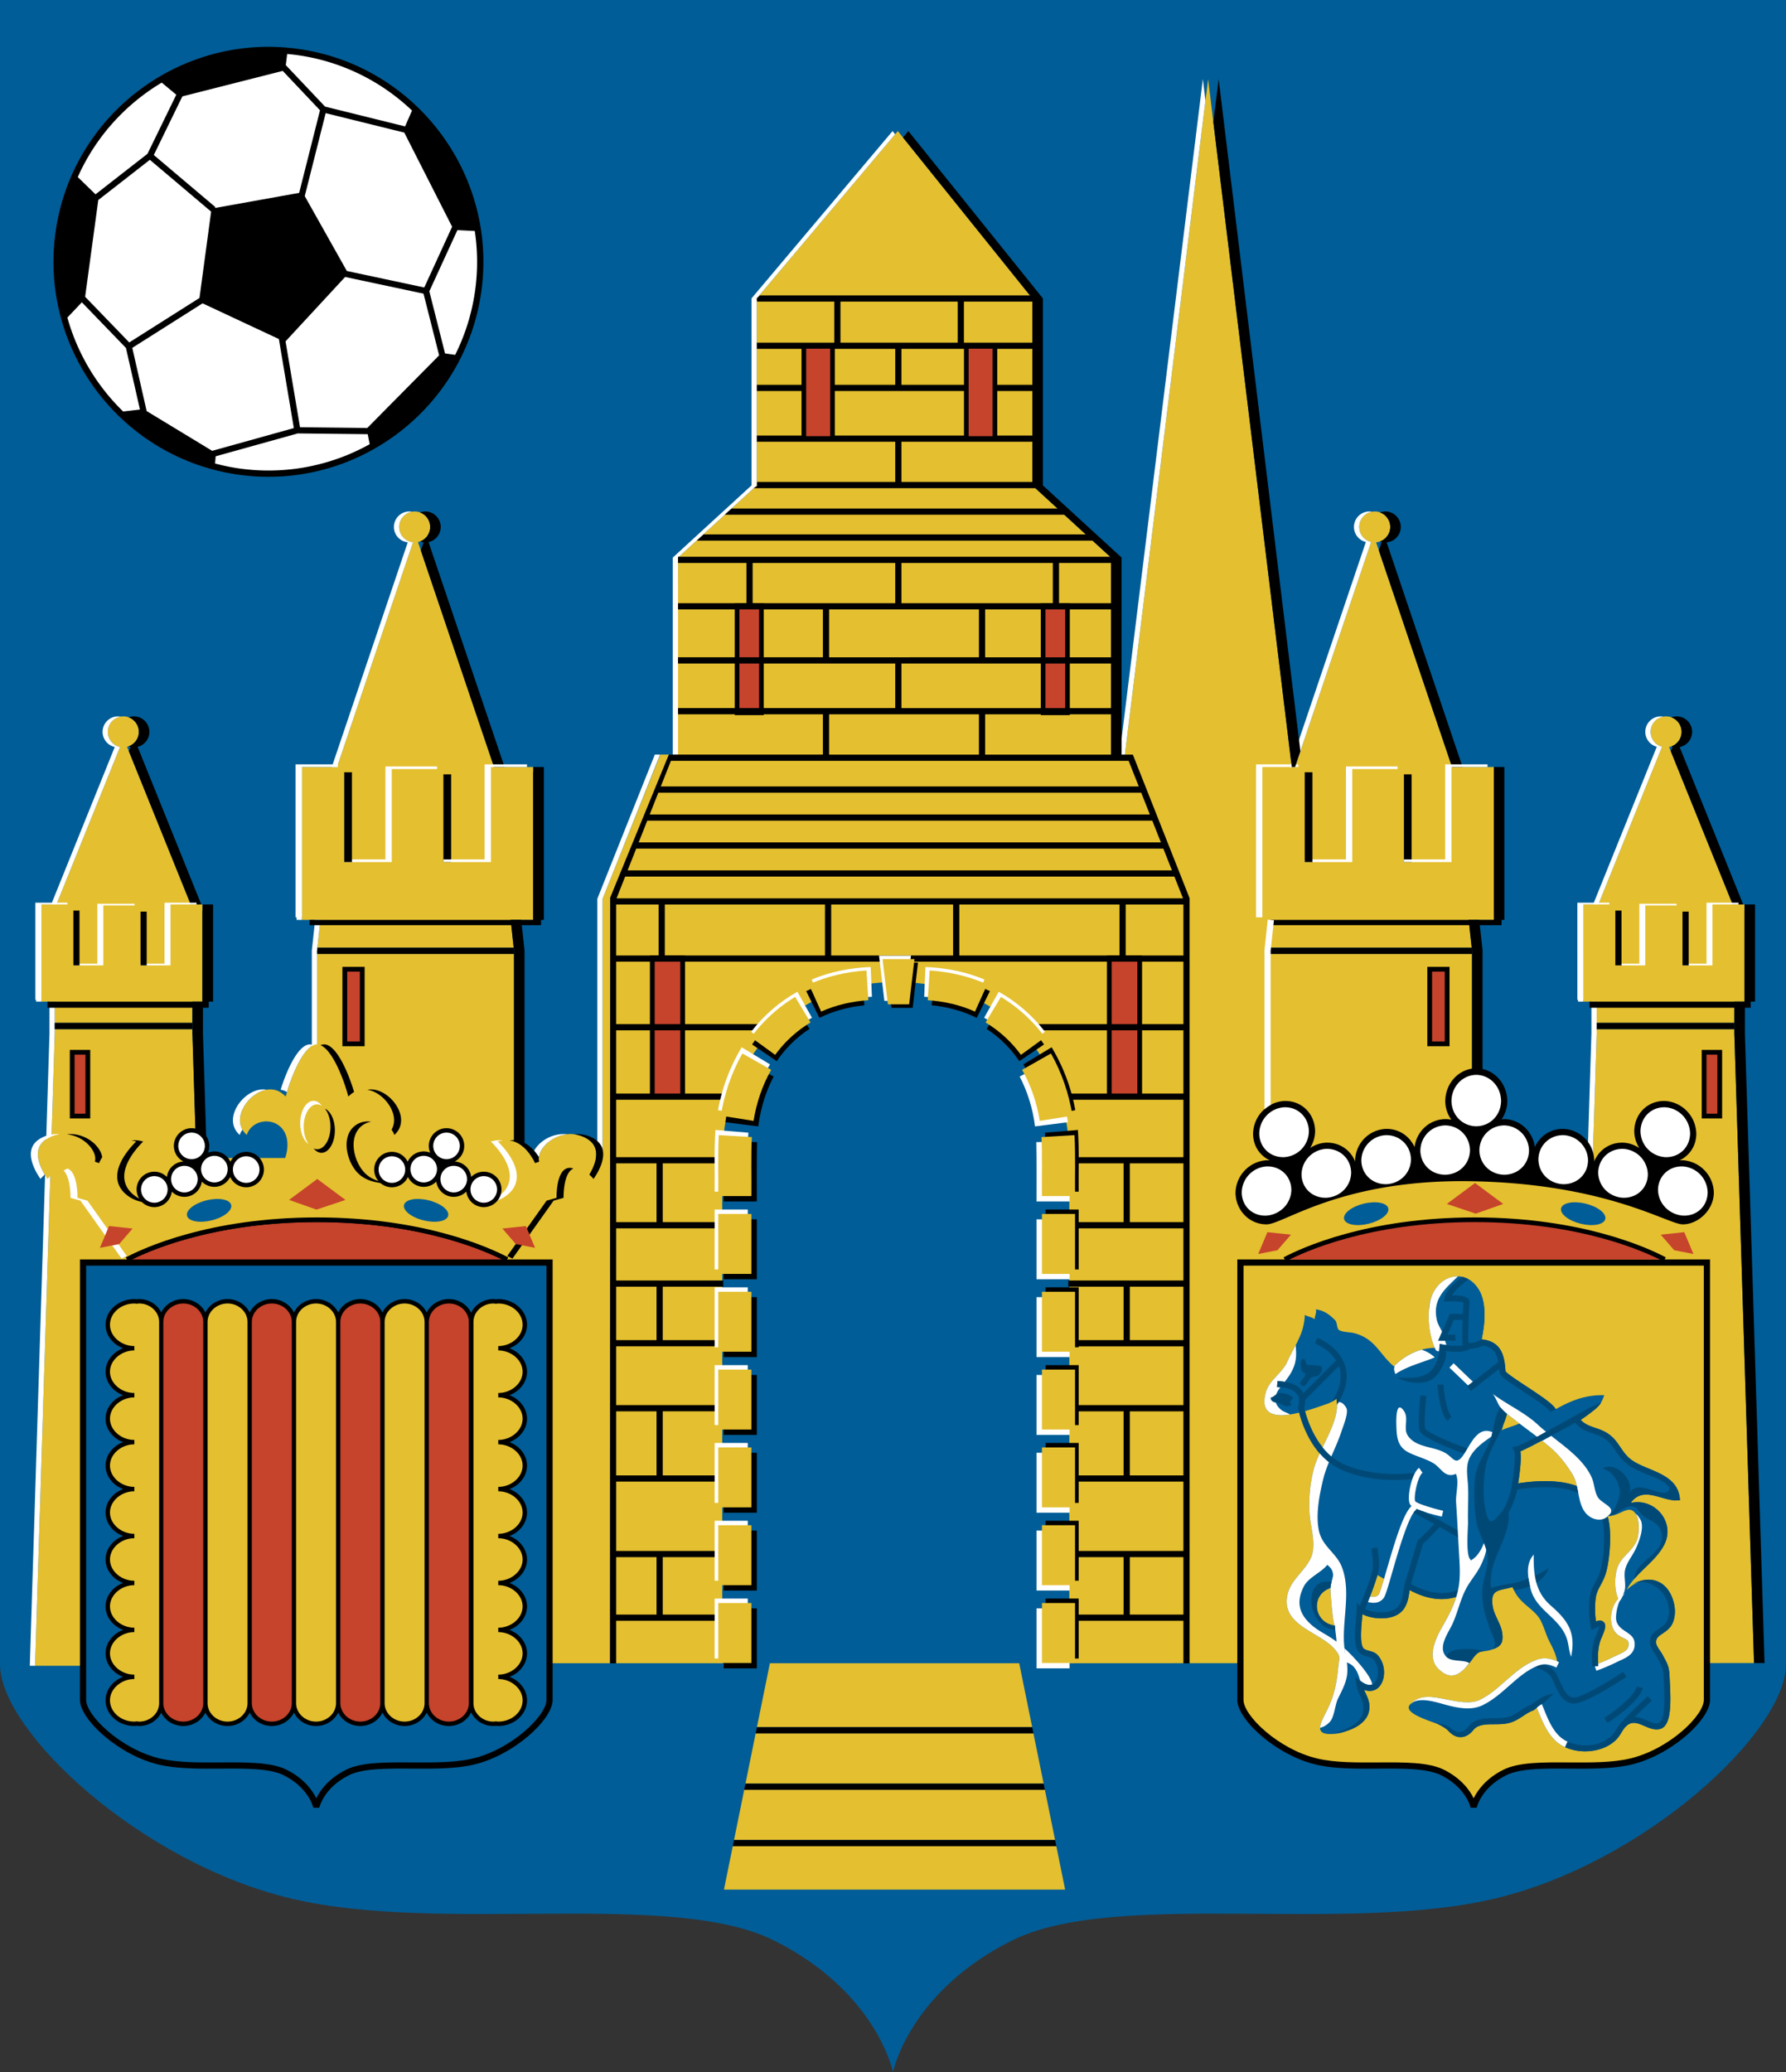
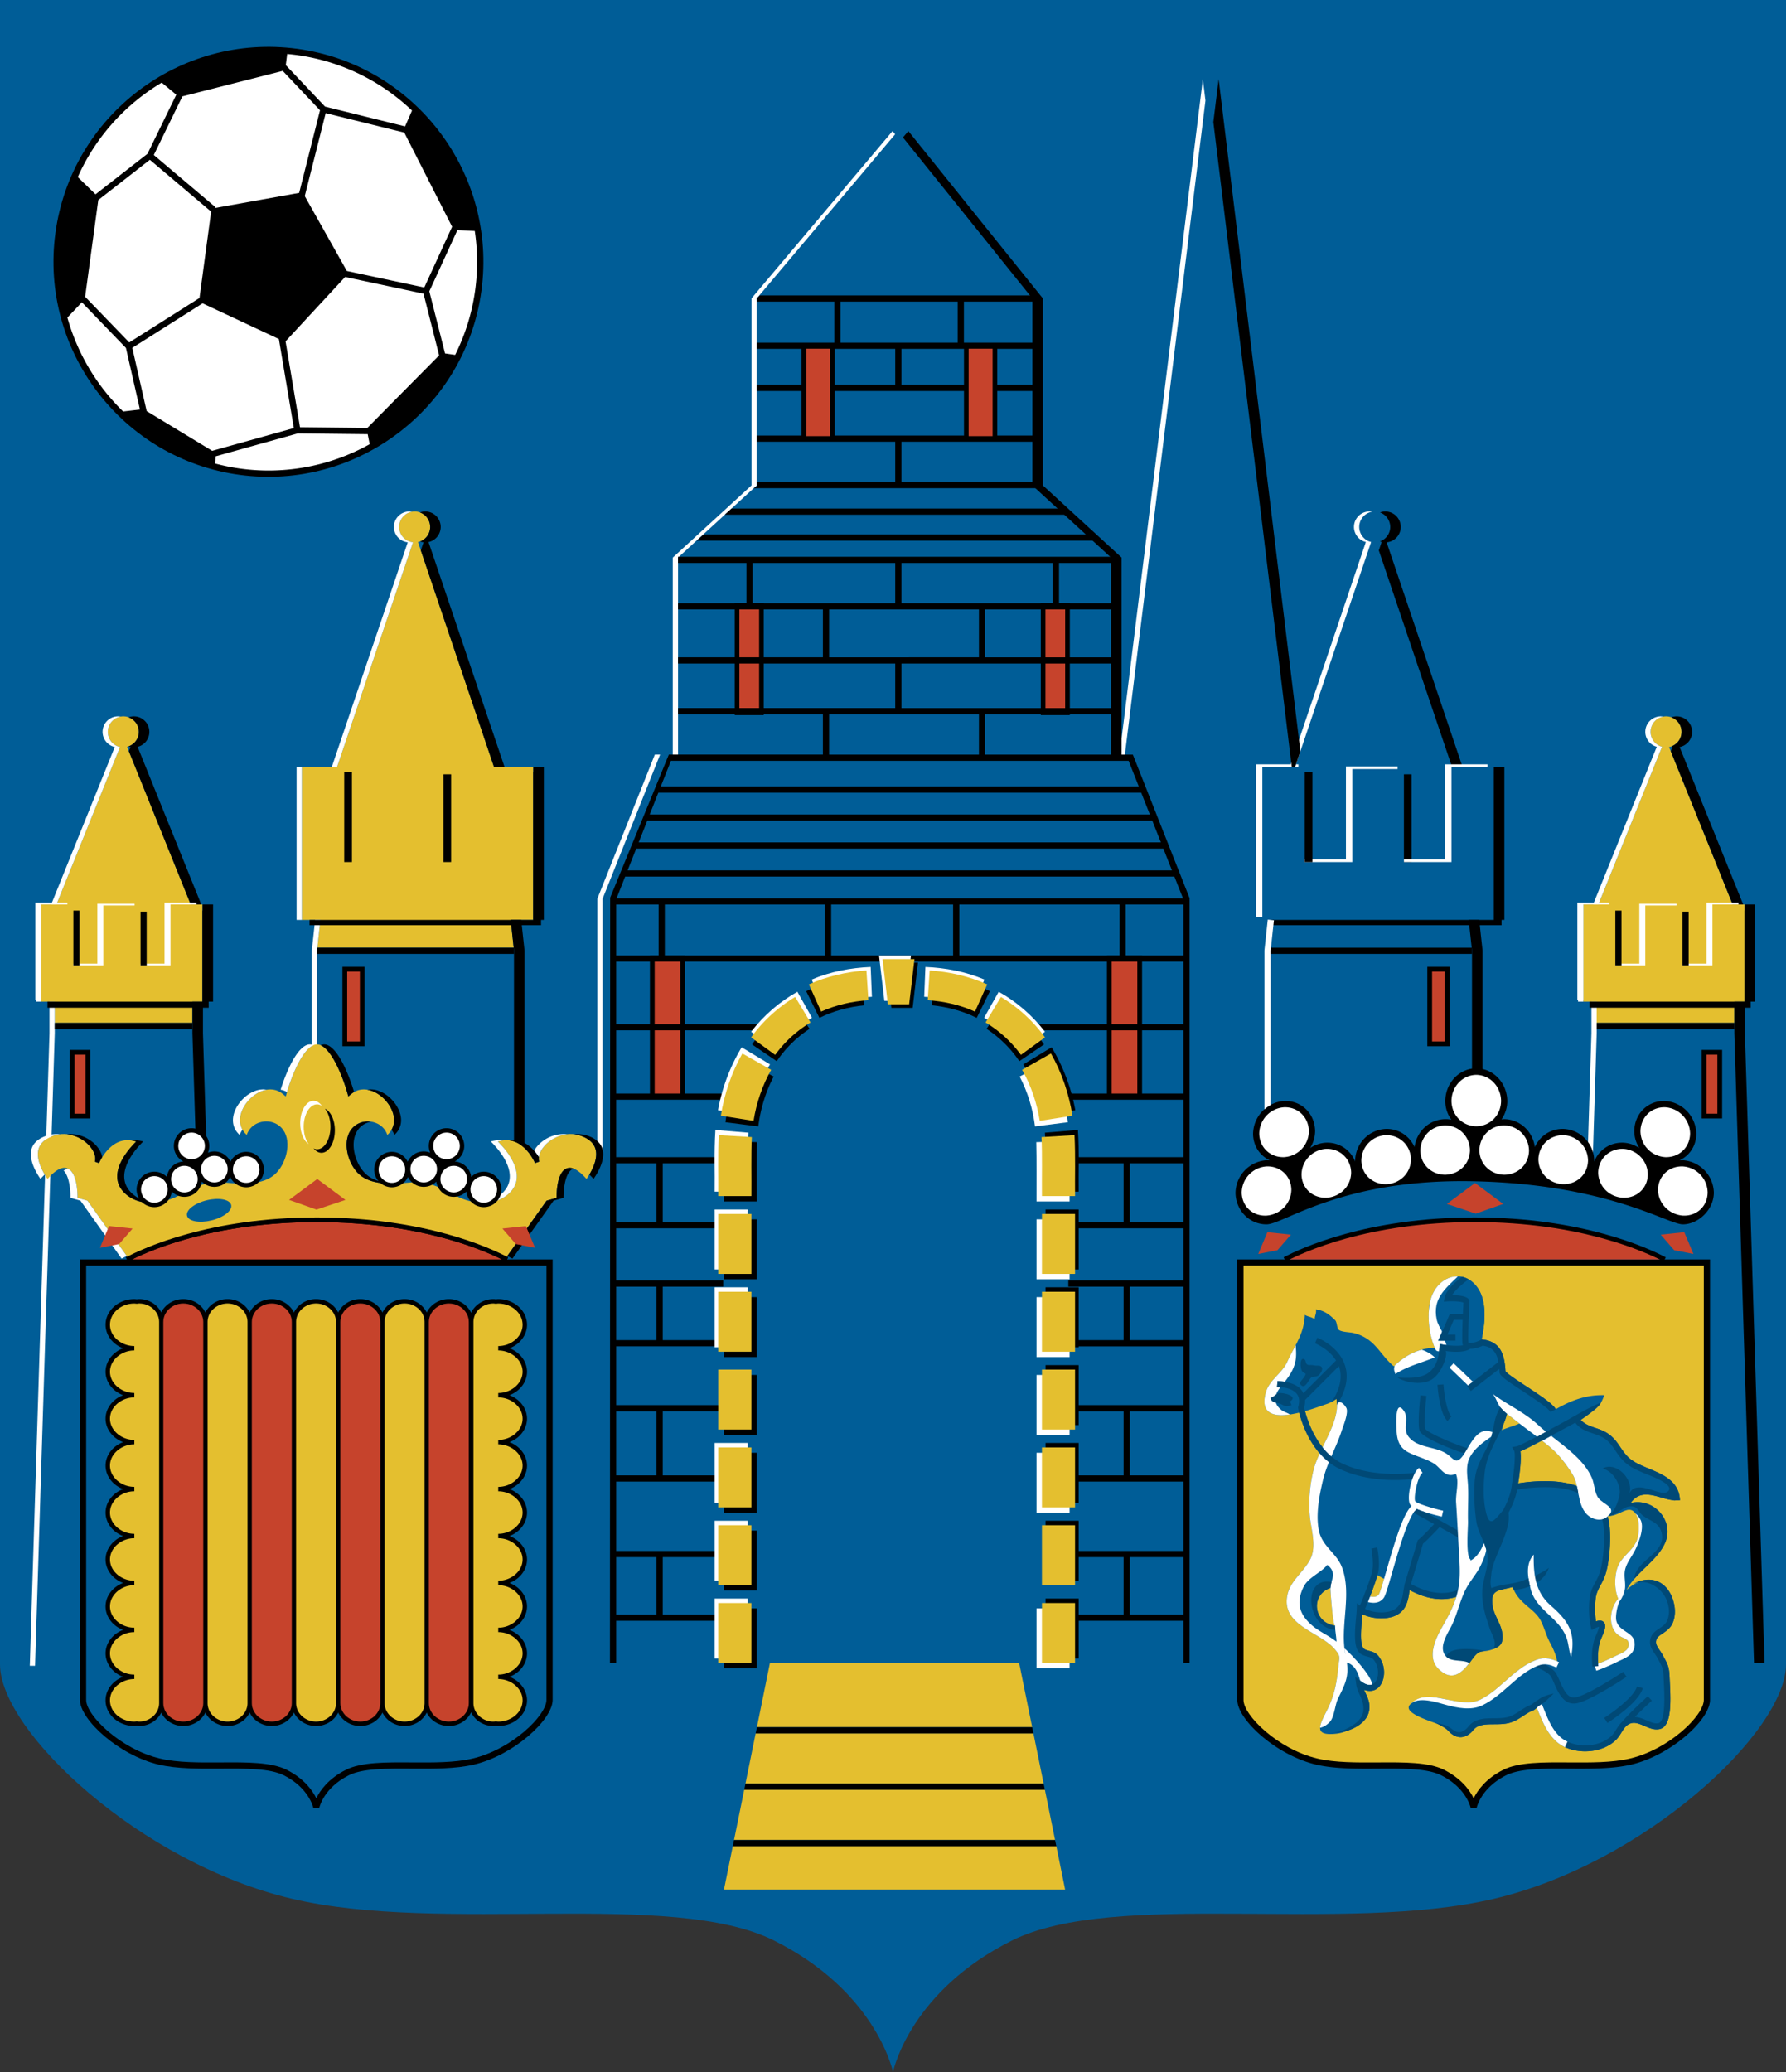
<svg xmlns="http://www.w3.org/2000/svg" xml:space="preserve" width="403.208" height="467.716">
  <rect width="100%" height="100%" fill="#333333" stroke="none" />
  <path fill="#005D97" fill-rule="evenodd" d="M0 0v375.692c0 15.229 31.912 44.963 65.997 52.941 34.087 7.979 85.58-2.176 108.787 9.429 22.396 11.196 26.556 28.457 26.82 29.653.264-1.196 4.424-18.457 26.821-29.653 23.209-11.604 74.697-1.45 108.787-9.429 34.084-7.979 65.996-37.713 65.996-52.941V0z" clip-rule="evenodd" />
  <path fill-rule="evenodd" d="M54.11 107.191c26.519 3.578 51.003-15.084 54.581-41.6 3.579-26.518-15.083-51.001-41.602-54.58-26.515-3.579-51.001 15.084-54.58 41.6-3.577 26.517 15.085 51.001 41.601 54.58" clip-rule="evenodd" />
  <path fill="#FFF" fill-rule="evenodd" d="m91.27 29.93-17.745-4.391L68.8 44.271l9.503 16.899 17.479 3.724 6.289-13.709zM48.647 46.773l-.153.182 19.048-3.416 4.703-18.644-8.413-8.891-22.659 5.754-6.451 13.232zM29.181 77.301l15.854-10.04 2.629-19.488-13.829-11.699-11.647 9.077-2.969 21.838zM62.959 76.528l-17.224-8.054-15.869 10.05 3.243 14.271 14.795 8.976 18.435-5.14zM95.613 66.288 77.916 62.52 64.467 77.054l3.262 19.387 15.188.169 16.221-16.397zM107.185 52.142l-3.922-.197-6.339 13.817 3.549 14.019 2.284.327a46.9 46.9 0 0 0 4.531-14.708 47 47 0 0 0-.103-13.258M67.226 97.837l-18.538 5.168-.137 1.626c1.87.493 3.784.892 5.749 1.156a46.87 46.87 0 0 0 29.164-5.517l-.453-2.259zM33.297 34.72l6.504-13.342-3.29-2.726c-8.25 4.925-14.949 12.323-18.953 21.32l4.006 3.892zM28.434 78.542l-9.955-10.305-3.268 3.454a47.37 47.37 0 0 0 12.592 21.195l3.792-.44zM73.385 24.063l18.064 4.471 1.569-3.577c-6.935-6.602-15.924-11.169-26.117-12.545a47 47 0 0 0-2.067-.226l-.313 2.511z" clip-rule="evenodd" />
  <path fill="#E4BF2F" fill-rule="evenodd" d="M235.896 404.024h-67.883l-2.301 11.336h72.484zM230.095 375.445h-56.284l-2.931 14.444h62.147zM233.311 391.29h-62.715l-2.299 11.336h67.313zM240.464 426.546l-1.985-9.787h-73.05l-1.987 9.787z" clip-rule="evenodd" />
  <path fill-rule="evenodd" d="M233.027 389.889H170.88l-.284 1.401h62.715zM235.61 402.626h-67.313l-.284 1.398h67.883zM238.196 415.36h-72.484l-.283 1.399h73.05z" clip-rule="evenodd" />
-   <path fill="#E4BF2F" fill-rule="evenodd" d="m395.989 375.406-4.441-142.154v-.945h-31.079v.945l-.876 28.144h-27.271v-46.063h-45.439v-1.4h45.371l-.678-6.27h5.671v-34.525h-9.434c-.798-2.357-14.163-41.902-17.144-50.716 1.785-.158 3.191-1.641 3.191-3.467a3.5 3.5 0 1 0-7 0 3.496 3.496 0 0 0 2.686 3.394l-17.168 50.79h-.747c-5.825-47.898-18.44-151.643-18.887-155.286-.537 4.35-16.274 132.073-18.874 153.189h-3.037v-45.176l-17.773-16.294V67.359l-30.367-37.771-31.844 37.771v42.213l-17.773 16.294-.08 44.466h-3.915l-13.041 32.556v58.508h-20v-46.063H71.584v46.063H44.315l-.877-28.144v-.945H12.361v.945l-4.443 142.77h39.964l-.017-.576h115.186v-114.05c0-21.48 15.08-39.71 39.272-39.71 24.193 0 39.088 17.493 39.088 39.71v114.05z" clip-rule="evenodd" />
  <path fill-rule="evenodd" d="M124.063 284.296h-9.596l.247-.465c-3.986-2.113-18.875-9.011-43.143-9.014-24.267.003-39.157 6.9-43.143 9.014l.246.465H18.049v99.44c0 4.446 8.789 12.476 17.778 14.595 4.132.972 9.158.939 14.017.908 5.703-.037 11.092-.073 14.243 1.514 5.586 2.811 6.596 7.137 6.637 7.319l1.366-.003c.041-.183 1.042-4.502 6.636-7.316 3.153-1.587 8.54-1.551 14.243-1.514 4.86.031 9.884.063 14.018-.908 8.988-2.119 17.777-10.148 17.777-14.595v-99.44z" clip-rule="evenodd" />
  <path fill="#C6432C" fill-rule="evenodd" d="M29.825 284.296h83.494c-4.977-2.479-19.28-8.426-41.748-8.428-22.467.002-36.77 5.949-41.746 8.428" clip-rule="evenodd" />
  <path fill="#005D97" fill-rule="evenodd" d="M106.666 396.969c-3.97.933-8.91.901-13.688.872-5.876-.039-11.426-.076-14.88 1.662-3.953 1.99-5.828 4.658-6.692 6.431-.865-1.772-2.743-4.446-6.689-6.431-3.455-1.738-9.004-1.701-14.88-1.662-4.778.029-9.719.061-13.688-.872-8.895-2.097-16.699-9.731-16.699-13.232v-98.042h103.915v98.042c-.001 3.502-7.804 11.137-16.699 13.232" clip-rule="evenodd" />
  <path fill-rule="evenodd" d="M118.98 309.647c0-1.66-.827-3.252-2.271-4.368a6.8 6.8 0 0 0-1.688-.931 6.8 6.8 0 0 0 1.688-.93c1.443-1.115 2.271-2.707 2.271-4.367 0-3.196-2.915-5.797-6.496-5.797-.149 0-.287.018-.409.032q-.068.009-.133.015-.047-.007-.098-.012a3 3 0 0 0-.449-.037c-2.246 0-4.174 1.271-5.031 3.086-.857-1.814-2.786-3.086-5.029-3.086-2.222 0-4.126 1.245-4.998 3.025-.872-1.78-2.777-3.025-4.995-3.025-2.221 0-4.126 1.245-4.998 3.025-.872-1.78-2.777-3.025-4.995-3.025-2.22 0-4.126 1.245-4.998 3.025-.872-1.78-2.776-3.025-4.995-3.025-2.221 0-4.126 1.245-4.996 3.025-.872-1.78-2.777-3.025-4.997-3.025s-4.126 1.245-4.997 3.025c-.873-1.78-2.778-3.025-4.996-3.025s-4.126 1.245-4.996 3.025c-.872-1.78-2.777-3.025-4.995-3.025-2.208 0-4.104 1.232-4.982 2.998-.877-1.766-2.772-2.998-4.979-2.998-.164 0-.316.02-.449.037q-.05.005-.098.012-.065-.006-.132-.015c-.124-.015-.262-.032-.412-.032-3.582 0-6.496 2.601-6.496 5.797 0 1.66.828 3.252 2.271 4.367a6.9 6.9 0 0 0 1.688.93 6.8 6.8 0 0 0-1.688.931c-1.442 1.116-2.271 2.708-2.271 4.368s.828 3.252 2.271 4.367a6.9 6.9 0 0 0 1.688.93 6.9 6.9 0 0 0-1.688.934c-1.442 1.113-2.271 2.705-2.271 4.367 0 1.658.828 3.25 2.271 4.365a6.9 6.9 0 0 0 1.688.93 6.9 6.9 0 0 0-1.687.931c-1.444 1.116-2.272 2.71-2.272 4.368 0 1.66.828 3.252 2.271 4.367a6.9 6.9 0 0 0 1.688.93 6.9 6.9 0 0 0-1.687.931c-1.444 1.116-2.272 2.708-2.272 4.368s.828 3.252 2.271 4.367a6.9 6.9 0 0 0 1.688.93 6.8 6.8 0 0 0-1.688.931c-1.442 1.116-2.271 2.708-2.271 4.368s.828 3.254 2.271 4.367a6.9 6.9 0 0 0 1.688.93 6.9 6.9 0 0 0-1.688.931c-1.442 1.116-2.271 2.708-2.271 4.368s.828 3.252 2.271 4.367a6.9 6.9 0 0 0 1.688.93 6.8 6.8 0 0 0-1.687.931c-1.444 1.116-2.272 2.708-2.272 4.365 0 1.663.828 3.255 2.271 4.368a7 7 0 0 0 1.688.932 6.7 6.7 0 0 0-1.688.931c-1.442 1.113-2.271 2.705-2.271 4.368 0 3.195 2.914 5.795 6.496 5.795.154 0 .298-.017.423-.031l.117-.015q.048.008.101.013c.133.02.285.036.449.036 2.207 0 4.102-1.233 4.979-2.998.877 1.765 2.773 2.998 4.982 2.998 2.218 0 4.123-1.245 4.995-3.024.87 1.779 2.777 3.024 4.996 3.024 2.218 0 4.124-1.245 4.996-3.024.871 1.779 2.777 3.024 4.997 3.024s4.125-1.245 4.997-3.024c.87 1.779 2.775 3.024 4.996 3.024 2.219 0 4.124-1.245 4.995-3.024.872 1.779 2.777 3.024 4.998 3.024 2.218 0 4.124-1.245 4.995-3.024.872 1.779 2.777 3.024 4.998 3.024 2.218 0 4.124-1.245 4.995-3.024.872 1.779 2.776 3.024 4.998 3.024 2.244 0 4.172-1.272 5.029-3.086.857 1.813 2.785 3.086 5.031 3.086.163 0 .314-.017.449-.036q.051-.005.101-.013l.116.015c.126.015.269.031.423.031 3.581 0 6.496-2.6 6.496-5.795 0-1.663-.827-3.255-2.271-4.368a6.8 6.8 0 0 0-1.688-.931 7 7 0 0 0 1.688-.932c1.443-1.113 2.271-2.705 2.271-4.368 0-1.657-.827-3.249-2.271-4.365a7 7 0 0 0-1.688-.931 6.8 6.8 0 0 0 1.687-.93c1.444-1.115 2.271-2.707 2.271-4.367s-.827-3.252-2.271-4.368a7 7 0 0 0-1.688-.931 6.8 6.8 0 0 0 1.688-.93c1.443-1.113 2.271-2.707 2.271-4.367s-.827-3.252-2.271-4.368a6.8 6.8 0 0 0-1.688-.931 6.8 6.8 0 0 0 1.688-.93c1.443-1.115 2.271-2.707 2.271-4.367s-.827-3.252-2.271-4.368a6.8 6.8 0 0 0-1.689-.931 6.8 6.8 0 0 0 1.689-.93c1.443-1.115 2.271-2.707 2.271-4.367 0-1.658-.827-3.252-2.271-4.368a6.8 6.8 0 0 0-1.689-.931 6.8 6.8 0 0 0 1.689-.93c1.443-1.115 2.271-2.707 2.271-4.365 0-1.662-.827-3.254-2.271-4.367a7 7 0 0 0-1.688-.934 6.8 6.8 0 0 0 1.688-.93c1.446-1.115 2.273-2.706 2.273-4.367" clip-rule="evenodd" />
  <path fill="#C6432C" fill-rule="evenodd" d="M45.889 384.444c0 2.3-2.022 4.175-4.508 4.175-2.488 0-4.512-1.875-4.512-4.175v-86.021c0-2.3 2.023-4.175 4.512-4.175 2.485 0 4.508 1.875 4.508 4.175zM65.874 384.444c0 2.3-2.022 4.175-4.509 4.175s-4.512-1.875-4.512-4.175v-86.021c0-2.3 2.024-4.175 4.512-4.175s4.509 1.875 4.509 4.175zM85.859 384.444c0 2.3-2.022 4.175-4.509 4.175s-4.512-1.875-4.512-4.175v-86.021c0-2.3 2.024-4.175 4.512-4.175s4.509 1.875 4.509 4.175zM105.844 384.444c0 2.3-2.021 4.175-4.508 4.175s-4.512-1.875-4.512-4.175v-86.021c0-2.3 2.024-4.175 4.512-4.175s4.508 1.875 4.508 4.175z" clip-rule="evenodd" />
  <path fill="#E4BF2F" fill-rule="evenodd" d="M55.881 384.444c0 2.3-2.023 4.175-4.509 4.175-2.488 0-4.511-1.875-4.511-4.175v-86.021c0-2.3 2.023-4.175 4.511-4.175 2.486 0 4.509 1.875 4.509 4.175zM75.865 384.444c0 2.3-2.021 4.175-4.508 4.175s-4.511-1.875-4.511-4.175v-86.021c0-2.3 2.023-4.175 4.511-4.175 2.486 0 4.508 1.875 4.508 4.175zM95.851 384.444c0 2.3-2.021 4.175-4.508 4.175s-4.511-1.875-4.511-4.175v-86.021c0-2.3 2.023-4.175 4.511-4.175 2.486 0 4.508 1.875 4.508 4.175zM111.396 294.249c.099 0 .207.015.322.029q.082.012.172.021l.045.003.048-.003.214-.021q.155-.023.288-.024c3.032 0 5.499 2.151 5.499 4.798 0 1.35-.688 2.653-1.884 3.576a5.94 5.94 0 0 1-3.615 1.223v.996c1.31 0 2.595.436 3.615 1.224 1.196.923 1.884 2.227 1.884 3.577s-.688 2.653-1.884 3.576a5.94 5.94 0 0 1-3.615 1.223v.999a5.94 5.94 0 0 1 3.615 1.221c1.196.923 1.884 2.227 1.884 3.579 0 1.348-.688 2.648-1.884 3.574a5.94 5.94 0 0 1-3.615 1.223v.996c1.309 0 2.593.436 3.617 1.224 1.195.923 1.882 2.227 1.882 3.577 0 1.348-.688 2.653-1.884 3.576a5.94 5.94 0 0 1-3.615 1.223v.999c1.309 0 2.593.433 3.617 1.221 1.195.925 1.882 2.229 1.882 3.577 0 1.35-.688 2.65-1.884 3.576a5.94 5.94 0 0 1-3.615 1.221v.998c1.31 0 2.595.436 3.615 1.224 1.196.923 1.884 2.227 1.884 3.577s-.688 2.653-1.884 3.576a5.94 5.94 0 0 1-3.615 1.223v.999a5.94 5.94 0 0 1 3.615 1.221c1.196.923 1.884 2.227 1.884 3.577s-.688 2.653-1.884 3.578a5.95 5.95 0 0 1-3.615 1.221v.996c1.309 0 2.593.436 3.617 1.224 1.195.923 1.882 2.227 1.882 3.574 0 1.351-.688 2.653-1.884 3.577a5.93 5.93 0 0 1-3.615 1.223v.998c1.31 0 2.595.433 3.615 1.224 1.196.923 1.884 2.227 1.884 3.577 0 2.646-2.467 4.799-5.499 4.799-.094 0-.194-.014-.302-.026l-.196-.022-.049-.004-.048.004q-.09.012-.172.022a3 3 0 0 1-.322.029c-2.487 0-4.51-1.875-4.51-4.175v-86.021c0-2.302 2.023-4.177 4.51-4.177M35.929 298.424v86.021c0 2.3-2.022 4.175-4.509 4.175-.101 0-.208-.015-.322-.029l-.171-.022-.049-.004-.049.004q-.101.012-.197.022c-.107.013-.208.026-.303.026-3.031 0-5.498-2.152-5.498-4.799 0-1.351.686-2.654 1.883-3.577a5.93 5.93 0 0 1 3.615-1.224v-.998a5.92 5.92 0 0 1-3.615-1.223c-1.197-.924-1.883-2.227-1.883-3.577 0-1.348.686-2.651 1.883-3.574a5.95 5.95 0 0 1 3.615-1.224v-.996a5.96 5.96 0 0 1-3.616-1.221c-1.196-.925-1.882-2.229-1.882-3.578 0-1.351.686-2.654 1.883-3.577a5.94 5.94 0 0 1 3.615-1.221v-.999a5.94 5.94 0 0 1-3.615-1.223c-1.197-.923-1.883-2.227-1.883-3.576 0-1.351.686-2.654 1.883-3.577a5.94 5.94 0 0 1 3.615-1.224v-.998a5.94 5.94 0 0 1-3.615-1.221c-1.197-.926-1.883-2.227-1.883-3.576 0-1.348.686-2.652 1.883-3.577a5.95 5.95 0 0 1 3.615-1.221v-.999a5.94 5.94 0 0 1-3.615-1.223c-1.197-.923-1.883-2.229-1.883-3.576 0-1.351.686-2.654 1.883-3.577a5.95 5.95 0 0 1 3.615-1.224v-.996a5.94 5.94 0 0 1-3.615-1.223c-1.197-.926-1.883-2.227-1.883-3.574 0-1.353.686-2.656 1.883-3.579a5.94 5.94 0 0 1 3.615-1.221v-.999a5.94 5.94 0 0 1-3.615-1.223c-1.197-.923-1.883-2.227-1.883-3.576 0-1.351.686-2.654 1.883-3.577a5.94 5.94 0 0 1 3.615-1.224v-.996a5.94 5.94 0 0 1-3.615-1.223c-1.197-.923-1.883-2.227-1.883-3.576 0-2.646 2.467-4.798 5.498-4.798.089 0 .187.013.29.024q.102.012.213.021l.046.003.048-.003.171-.021c.114-.015.222-.029.322-.029 2.487.002 4.51 1.877 4.51 4.177M43.438 226.094h2.285v-21.929h-2.667L28.69 168.59a3.49 3.49 0 0 0 2.652-3.384 3.499 3.499 0 1 0-4.246 3.416l-14.354 35.543H9.331v21.929h3.03v4.813h31.078zM115.294 207.663h5.106v-34.525h-8.871c-.797-2.362-14.215-42.056-17.16-50.771a3.49 3.49 0 0 0 2.746-3.412 3.5 3.5 0 1 0-7 0c0 1.804 1.371 3.271 3.125 3.46-2.977 8.802-16.348 48.366-17.145 50.723h-7.952v34.525h4.187l-.677 6.27h44.317zM391.548 226.094h2.293v-21.929h-2.676c-2.018-5.001-11.492-28.455-14.349-35.529a3.498 3.498 0 0 0-.684-6.929 3.49 3.49 0 0 0-.908 6.864l-14.375 35.594h-3.401v21.929h3.021v4.813h31.079z" clip-rule="evenodd" />
  <path fill="#FFF" fill-rule="evenodd" d="M272.146 22.704c-.332-2.741-.539-4.438-.59-4.851l-18.877 153.189h1.191c2.338-18.986 15.295-124.156 18.276-148.338M71.584 214.574l.747-6.911h-1.189l-.747 6.911v46.822h1.189zM292.378 173.138c.793-2.351 14.106-41.732 17.124-50.657-.007-.019-.017-.042-.022-.06q.022-.003.045-.008l.021-.065a3.495 3.495 0 0 1-2.686-3.394 3.494 3.494 0 0 1 2.905-3.44 3.5 3.5 0 0 0-.593-.06 3.5 3.5 0 0 0-3.502 3.5 3.5 3.5 0 0 0 2.686 3.394l-17.168 50.79zM153.075 125.866l17.774-16.294V67.359l31.235-37.048-.58-.723-31.845 37.771v42.213l-17.774 16.294v45.176h1.19zM360.469 233.252v-7.158h-1.188v7.158l-.877 28.144h1.189zM357.448 204.165h-1.188v21.929h1.188zM360.85 204.165l14.375-35.594a3.49 3.49 0 0 1-2.591-3.365 3.49 3.49 0 0 1 2.903-3.44 3.5 3.5 0 0 0-.593-.059 3.5 3.5 0 0 0-3.502 3.499 3.49 3.49 0 0 0 2.594 3.365l-14.375 35.594zM76.096 173.138c.794-2.351 14.106-41.735 17.123-50.654l-.026-.078c-1.73-.212-3.076-1.664-3.076-3.451a3.49 3.49 0 0 1 2.905-3.44 3.5 3.5 0 0 0-.595-.06 3.5 3.5 0 0 0-3.5 3.5c0 1.804 1.371 3.271 3.125 3.46l-17.146 50.723zM136.04 202.888l12.984-32.556h-1.188l-12.985 32.556v58.508h1.189zM12.361 226.094h-1.189v7.158l-4.443 142.77h1.189l4.443-142.77zM68.145 173.138h-1.189v34.525h1.189zM9.331 204.165H8.142v21.929h1.189zM12.743 204.165l14.354-35.543a3.493 3.493 0 0 1 .152-6.856 3.5 3.5 0 0 0-.594-.059 3.498 3.498 0 0 0-.746 6.915l-14.354 35.543z" clip-rule="evenodd" />
  <path fill-rule="evenodd" d="M313.86 118.955c0 1.516-.975 2.783-2.327 3.265.13.046.257.096.391.128-.176.521-.394 1.161-.64 1.893 3.862 11.422 15.776 46.675 16.528 48.896h2.378c-.799-2.357-14.162-41.902-17.144-50.716a3.485 3.485 0 0 0 3.19-3.467c0-1.934-1.566-3.5-3.498-3.5-.42 0-.815.087-1.189.222a3.49 3.49 0 0 1 2.311 3.279M233.06 67.359v42.213l17.773 16.294v45.176h2.38v-45.176l-17.776-16.294V67.359l-30.366-37.771-1.216 1.444zM339.626 207.663v-34.525h-2.38v34.525zM379.632 165.206c0 1.504-.95 2.779-2.281 3.275.084.029.164.067.252.09-.122.302-.259.646-.405 1.005 3.232 8.002 12.031 29.789 13.968 34.589h2.38l-14.349-35.529a3.498 3.498 0 0 0-.686-6.929c-.42 0-.815.085-1.189.221a3.49 3.49 0 0 1 2.31 3.278M332.321 261.396h2.381v-46.822l-.75-6.911h-2.377l.746 6.911zM116.04 261.396h2.379v-46.822l-.747-6.911h-2.378l.746 6.911zM122.778 207.663v-34.525H120.4v34.525zM31.343 165.206c0 1.518-.974 2.789-2.325 3.272.148.055.3.109.459.143l-.386.957c3.229 8 12.028 29.787 13.966 34.586h2.379l-14.367-35.575a3.49 3.49 0 0 0 2.652-3.384 3.5 3.5 0 0 0-3.499-3.499c-.42 0-.817.085-1.189.221a3.49 3.49 0 0 1 2.31 3.279M393.926 233.252v-7.158h2.292v-21.929h-2.377v21.929h-2.293v7.158l4.441 142.154h2.377zM43.438 226.094v7.158l.877 28.144h2.378l-.875-28.144v-7.158h2.285v-21.929h-2.379v21.929zM97.115 118.955a3.49 3.49 0 0 1-2.287 3.27c.254.089.515.161.791.19l-.617 1.826 16.527 48.896h2.379l-17.162-50.771a3.495 3.495 0 0 0 2.748-3.412c0-1.934-1.566-3.5-3.5-3.5-.42 0-.817.087-1.19.222a3.49 3.49 0 0 1 2.311 3.279" clip-rule="evenodd" />
  <path fill="#E4BF2F" fill-rule="evenodd" d="M132.412 266.124c-1.797-2.041-3.269-2.83-4.48-2.373-2.126.799-2.292 5.22-2.289 6.643l-2.083.594-.169.049-.101.145-9.189 12.932c-2.571-1.379-17.513-8.768-42.531-8.77-25.017.002-39.958 7.391-42.528 8.77l-9.189-12.932-.103-.145-.167-.049-2.083-.594c.002-1.423-.164-5.844-2.289-6.643-1.211-.457-2.683.332-4.48 2.373-.789-1.121-2.594-4.019-2.092-6.465.242-1.18 1.013-2.119 2.292-2.798 3.241-1.716 6.465-.628 8.4.962 1.636 1.343 2.474 3.113 2.087 4.404l.939.33c.015-.035 1.499-3.574 4.451-4.791 1.222-.502 2.545-.512 3.935-.085-1.31 1.289-4.224 4.519-4.276 7.78-.025 1.507.561 2.825 1.739 3.922 3.418 3.174 8.533 2.324 11.876.629l1.245-.637c3.408-1.763 5.466-2.822 9.915-2.391 3.849.377 8.14.449 10.779-1.872 2.513-2.21 3.932-7.175 1.924-10.026-1.111-1.58-3.093-2.283-5.051-1.797-1.567.391-2.729 1.477-3.194 2.914-1.438-1.301-1.62-2.819-1.487-3.923.296-2.451 2.386-5.024 4.862-5.983 1.788-.696 3.506-.445 4.839.703l.596.512.21-.759c.847-3.052 3.731-10.981 6.858-11.006 3.119.024 6.002 7.954 6.851 11.009l.21.756.596-.512c1.333-1.148 3.05-1.399 4.839-.703 2.476.959 4.567 3.532 4.862 5.983.132 1.104-.05 2.622-1.486 3.923-.467-1.438-1.627-2.523-3.195-2.914-1.958-.486-3.942.217-5.051 1.797-2.008 2.852-.59 7.816 1.923 10.026 2.639 2.321 6.93 2.249 10.78 1.872 4.448-.432 6.506.628 9.915 2.391l1.246.637c3.341 1.695 8.457 2.545 11.875-.629 1.18-1.097 1.766-2.415 1.74-3.922-.054-3.262-2.967-6.491-4.277-7.78 1.39-.427 2.713-.417 3.937.085 2.95 1.217 4.435 4.756 4.449 4.791l.938-.33c-.387-1.291.452-3.062 2.086-4.404 1.936-1.59 5.159-2.678 8.401-.962 1.279.679 2.051 1.618 2.292 2.798.496 2.446-1.307 5.344-2.097 6.465" clip-rule="evenodd" />
  <path fill="#FFF" fill-rule="evenodd" d="M113.456 257.442c-.846-.115-1.728-.041-2.642.239 1.31 1.289 4.225 4.519 4.277 7.78.025 1.507-.561 2.825-1.74 3.922-1.256 1.166-2.742 1.784-4.284 2.023q-.379.056-.76.086.792.054 1.585 0c1.811-.135 3.583-.752 5.044-2.109 1.18-1.097 1.766-2.415 1.74-3.922-.054-3.262-2.967-6.491-4.277-7.78q.537-.165 1.057-.239M19.75 271.036l-.167-.049-2.083-.594c.002-1.408-.163-5.744-2.226-6.611a4.4 4.4 0 0 0-.902.469c1.417 1.429 1.544 4.91 1.542 6.143l2.084.594.167.049.103.145 9.189 12.932c.255-.137.668-.347 1.166-.591l-8.77-12.341zM9.345 256.861c-1.279.679-2.05 1.618-2.293 2.798-.5 2.446 1.304 5.344 2.093 6.465.329-.376.645-.693.952-.981-.839-1.401-1.85-3.574-1.459-5.483.242-1.18 1.013-2.119 2.292-2.798a7.3 7.3 0 0 1 2.595-.808 7.15 7.15 0 0 0-4.18.807M63.359 245.982c.503.085.981.264 1.431.524.842-2.924 3.258-9.431 5.991-10.568-.263-.109-.526-.186-.792-.19-2.89.02-5.572 6.8-6.63 10.234M57.488 246.298c-2.478.959-4.568 3.532-4.863 5.983-.133 1.104.05 2.622 1.487 3.923.142-.439.366-.827.629-1.188a4.43 4.43 0 0 1-.53-2.734c.296-2.451 2.386-5.024 4.862-5.983a5.6 5.6 0 0 1 1.14-.309c-.86-.157-1.783-.061-2.725.308M122.226 257.823a6.8 6.8 0 0 0-1.646 1.938c.44.503.798 1.013 1.075 1.46.136-1.115.916-2.381 2.156-3.398a8.1 8.1 0 0 1 4.22-1.77c-2.291-.271-4.393.61-5.805 1.77" clip-rule="evenodd" />
  <path fill-rule="evenodd" d="M136.089 259.659c-.242-1.18-1.012-2.119-2.291-2.798a7.16 7.16 0 0 0-4.181-.808c.847.098 1.72.344 2.595.808 1.279.679 2.051 1.618 2.292 2.798.391 1.909-.62 4.082-1.458 5.483.308.29.622.608.952.981.788-1.12 2.594-4.018 2.091-6.464M20.916 257.823c-1.413-1.16-3.513-2.041-5.803-1.77a8.1 8.1 0 0 1 4.218 1.77c1.241 1.018 2.021 2.283 2.155 3.398.044.354.024.693-.068 1.006l.939.33c.005-.013.247-.584.716-1.336-.059-.469-.238-.965-.51-1.46a6.8 6.8 0 0 0-1.647-1.938M85.654 246.298c-.943-.369-1.866-.465-2.725-.309.375.062.754.156 1.14.309 2.476.959 4.567 3.532 4.862 5.983.094.778.02 1.763-.531 2.734.262.361.488.749.628 1.188 1.438-1.301 1.62-2.819 1.488-3.923-.294-2.45-2.385-5.023-4.862-5.982M82.708 265.113c-2.512-2.21-3.931-7.175-1.924-10.026a4.55 4.55 0 0 1 2.207-1.673c.26-.093.534-.156.811-.2a4.9 4.9 0 0 0-1.587 0c-1.208.2-2.296.85-3.015 1.873-2.008 2.852-.59 7.816 1.923 10.026 1.659 1.462 3.972 1.973 6.417 2.058q.786.028 1.586 0c-.214-.007-.421-.029-.633-.043-2.206-.152-4.27-.682-5.785-2.015M120.069 261.222c.47.752.711 1.323.717 1.336l.938-.33a2.5 2.5 0 0 1-.069-1.006 11 11 0 0 0-1.075-1.46c-.688-.786-1.574-1.548-2.659-1.995-.908-.373-1.874-.473-2.879-.324.441.059.876.151 1.295.324 1.778.735 3.021 2.31 3.732 3.455M29.79 269.384c-1.179-1.097-1.764-2.415-1.741-3.922.054-3.262 2.967-6.491 4.277-7.78-.915-.28-1.795-.354-2.642-.239q.522.074 1.056.239c-1.31 1.289-4.224 4.519-4.276 7.78-.025 1.507.561 2.825 1.739 3.922 1.461 1.357 3.234 1.975 5.044 2.109.527.036 1.059.036 1.586 0a12 12 0 0 1-.761-.086c-1.54-.239-3.026-.857-4.282-2.023M78.425 246.757l.21.756.596-.512c.223-.193.462-.352.707-.494a23 23 0 0 0-.156-.524c-1.057-3.435-3.736-10.215-6.621-10.234a2.2 2.2 0 0 0-.793.19c2.727 1.138 5.143 7.642 5.985 10.568zM127.932 263.751c-.023.008-.042.021-.065.031-2.062.867-2.228 5.203-2.224 6.611l-2.083.594-.169.049-.101.145-8.77 12.341c.497.244.909.454 1.166.591l9.189-12.932.1-.145.17-.049 2.082-.594c-.001-1.232.126-4.714 1.542-6.143.201-.202.429-.361.684-.469q-.821-.293-1.521-.03M385.352 284.296H279.336v99.44c0 4.446 8.789 12.476 17.778 14.595 4.133.972 9.158.939 14.016.908 5.703-.037 11.092-.073 14.244 1.514 5.598 2.814 6.596 7.134 6.635 7.316l1.367.003c.042-.183 1.053-4.509 6.637-7.319 3.154-1.587 8.539-1.551 14.242-1.514 4.861.031 9.886.063 14.02-.908 8.988-2.119 17.777-10.148 17.777-14.595v-99.44z" clip-rule="evenodd" />
  <path fill="#FFF" fill-rule="evenodd" d="M68.562 254.356c0-2.803 1.354-5.076 3.022-5.076.392 0 .762.135 1.104.359-.52-.711-1.173-1.152-1.896-1.152-1.668 0-3.022 2.273-3.022 5.076 0 2.148.797 3.975 1.919 4.717-.683-.93-1.127-2.332-1.127-3.924" clip-rule="evenodd" />
  <path fill-rule="evenodd" d="M73.362 250.267c.752.926 1.245 2.405 1.245 4.09 0 2.803-1.353 5.076-3.022 5.076-.273 0-.534-.078-.785-.193.499.613 1.109.986 1.776.986 1.67 0 3.022-2.273 3.022-5.076 0-2.346-.951-4.297-2.236-4.883M88.476 260.013c1.564 0 2.907.914 3.564 2.225a4 4 0 0 1 3.618-2.322c.516 0 1.007.105 1.46.286a4 4 0 0 1-.308-1.533 4 4 0 0 1 3.998-3.997 4.003 4.003 0 0 1 3.999 3.997c0 1.536-.877 2.854-2.148 3.525a3.98 3.98 0 0 1 3.723 3.486 3.98 3.98 0 0 1 2.836-1.185 4.003 4.003 0 0 1 3.998 4 4 4 0 0 1-3.998 3.996c-2.036 0-3.704-1.535-3.949-3.508a4 4 0 0 1-2.834 1.184c-2.013 0-3.666-1.499-3.942-3.438a3.98 3.98 0 0 1-2.834 1.182c-1.565 0-2.908-.913-3.563-2.222a4 4 0 0 1-3.619 2.321 4.003 4.003 0 0 1-3.998-3.998 4.003 4.003 0 0 1 3.997-3.999m-32.893 0c-1.564 0-2.908.914-3.563 2.225a4 4 0 0 0-3.618-2.322 3.9 3.9 0 0 0-1.46.286 4.002 4.002 0 0 0-3.692-5.53 4 4 0 0 0-3.998 3.997c0 1.536.878 2.854 2.148 3.525a3.976 3.976 0 0 0-3.723 3.486 3.98 3.98 0 0 0-2.835-1.185 4.003 4.003 0 0 0-3.999 4 4 4 0 0 0 3.999 3.996c2.036 0 3.703-1.535 3.949-3.508a3.99 3.99 0 0 0 2.834 1.184c2.012 0 3.666-1.499 3.941-3.438a3.98 3.98 0 0 0 2.835 1.182c1.563 0 2.906-.913 3.563-2.222a4 4 0 0 0 3.618 2.321 4.003 4.003 0 0 0 3.999-3.998 4 4 0 0 0-3.998-3.999" clip-rule="evenodd" />
  <path fill="#FFF" fill-rule="evenodd" d="M106.217 268.495a3.004 3.004 0 0 0 3.001 2.998c1.655 0 3-1.346 3-2.998a3.003 3.003 0 0 0-3-3.001 3.003 3.003 0 0 0-3.001 3.001M37.843 268.495a3.003 3.003 0 0 1-3 2.998 3.003 3.003 0 0 1-3.001-2.998 3.003 3.003 0 0 1 3.001-3.001c1.654 0 3 1.345 3 3.001M99.434 266.168a3.003 3.003 0 0 0 3 3.001c1.654 0 3-1.346 3-3.001a3.006 3.006 0 0 0-3-3.001c-1.655 0-3 1.348-3 3.001M44.626 266.168a3.003 3.003 0 0 1-3 3.001c-1.654 0-3-1.346-3-3.001a3.005 3.005 0 0 1 3-3.001c1.655 0 3 1.348 3 3.001M92.657 263.912a3.005 3.005 0 0 0 3.001 3.001c1.654 0 3-1.346 3-3.001a3.005 3.005 0 0 0-3-3.001 3.006 3.006 0 0 0-3.001 3.001M51.402 263.912a3.004 3.004 0 0 1-3 3.001 3.004 3.004 0 0 1-3.001-3.001 3.005 3.005 0 0 1 3.001-3.001c1.654 0 3 1.348 3 3.001M85.475 264.013c0 1.654 1.347 3 3.001 3 1.655 0 3-1.346 3-3a3.005 3.005 0 0 0-3-3.001 3.005 3.005 0 0 0-3.001 3.001M58.584 264.013c0 1.654-1.347 3-3 3s-3-1.346-3-3 1.347-3.001 3-3.001 3 1.347 3 3.001M97.809 258.668a3.004 3.004 0 0 0 3 3.001c1.655 0 3-1.346 3-3.001a3 3 0 0 0-3-2.998c-1.655 0-3 1.345-3 2.998M46.251 258.668a3.004 3.004 0 0 1-3 3.001 3.005 3.005 0 0 1-3.001-3.001 3.003 3.003 0 0 1 3.001-2.998c1.654 0 3 1.345 3 2.998" clip-rule="evenodd" />
  <path fill="#E4BF2F" fill-rule="evenodd" d="M280.737 285.694v98.042c0 3.503 7.805 11.138 16.697 13.232 3.969.933 8.91.901 13.688.872 5.874-.039 11.426-.076 14.88 1.662 3.953 1.99 5.828 4.658 6.692 6.431.866-1.772 2.741-4.446 6.689-6.431 3.452-1.738 9.004-1.701 14.88-1.662 4.778.029 9.72.061 13.689-.872 8.895-2.097 16.699-9.731 16.699-13.232v-98.042z" clip-rule="evenodd" />
  <path fill="#C6432C" fill-rule="evenodd" d="M333.093 284.296h42.73c-3.504-1.858-18.465-8.951-42.898-8.953-24.432.002-39.395 7.095-42.896 8.953z" clip-rule="evenodd" />
  <path fill="#FFF" fill-rule="evenodd" d="M31.728 217.928h6.764v-13.763h5.884v-.397h-7.231v13.763h-5.417zM9.331 204.165h5.884v-.397H7.983v21.929h1.348zM16.563 217.928h6.766v-13.53h7.051v-.396h-8.399v13.529h-5.418z" clip-rule="evenodd" />
  <path fill-rule="evenodd" d="M31.728 217.928h1.386v-12.142h-1.386zM16.563 217.928h1.387v-12.376h-1.387z" clip-rule="evenodd" />
  <path fill-rule="evenodd" d="M45.724 205.552v20.542H10.719v1.388h36.393v-21.93z" clip-rule="evenodd" />
  <path fill="#FFF" fill-rule="evenodd" d="M379.844 217.928h6.764v-13.763h5.885v-.397h-7.232v13.763h-5.417zM357.448 204.165h5.885v-.397h-7.232v21.929h1.348zM364.681 217.928h6.764v-13.53h7.051v-.396h-8.398v13.529h-5.417z" clip-rule="evenodd" />
  <path fill-rule="evenodd" d="M379.844 217.928h1.386v-12.142h-1.386zM364.681 217.928h1.386v-12.376h-1.386z" clip-rule="evenodd" />
  <path fill-rule="evenodd" d="M393.841 205.552v20.542h-35.006v1.388h36.394v-21.93zM100.104 194.601h1.744v-19.808h-1.744z" clip-rule="evenodd" />
-   <path fill="#FFF" fill-rule="evenodd" d="M77.709 194.601H88.44v-20.997h10.237v-.594H87.013v20.996h-9.304zM100.104 194.601h10.731v-21.463h8.139v-.594h-9.566v21.462h-9.304zM68.145 173.138h8.139v-.594h-9.565v34.525h1.427v-33.931z" clip-rule="evenodd" />
  <path fill-rule="evenodd" d="M77.709 194.601h1.745v-20.274h-1.745zM120.4 174.327v33.336H69.888v1.19h52.256v-34.526zM316.95 194.601h1.746v-19.808h-1.746z" clip-rule="evenodd" />
  <path fill="#FFF" fill-rule="evenodd" d="M294.558 194.601h10.73v-20.997h10.236v-.594h-11.662v20.996h-9.304zM316.95 194.601h10.733v-21.463h8.137v-.594h-9.565v21.462h-9.305zM284.993 173.138h8.137v-.594h-9.563v34.525h1.426z" clip-rule="evenodd" />
  <path fill-rule="evenodd" d="M294.558 194.601h1.744v-20.274h-1.744zM337.246 174.327v33.336h-50.508v1.19h52.253v-34.526zM291.631 173.138h.747c.125-.368.552-1.638 1.199-3.551-5.992-49.277-18.018-148.18-18.455-151.734-.08.659-.513 4.171-1.196 9.705 3.34 27.454 12.866 105.783 17.705 145.58M43.438 230.907H12.361v1.4h31.077zM247.363 120.633h-88.511l-1.543 1.4h90.054zM240.735 114.791H165.16l-1.543 1.399h77.118zM234.821 108.795h-31.313v-9.081h30.21v-1.4h-62.845v1.4h31.236v9.081h-31.202v.942l-.77.458h64.684zM233.659 86.864h-30.151v-8.11h30.151v-1.4h-16.047V68.08h16.047v-1.4h-62.12l-.69.68.059.72h17.438v9.274h-17.472v1.4h31.236v8.11h-31.236v1.4h62.786zM189.744 68.08h26.467v9.274h-26.467zM116.04 214.574l-.068-.641H71.654l-.07.641v.759h44.456zM286.286 215.333h46.035v-.759l-.068-.641h-45.967zM391.548 230.907h-31.079v1.4h31.079z" clip-rule="evenodd" />
  <path fill="#C6432C" fill-rule="evenodd" d="M187.939 98.979h-6.462V78.193h6.462z" clip-rule="evenodd" />
  <path fill-rule="evenodd" d="M187.939 77.669h-6.987v21.834h7.514V77.669zm-.523 1.05v19.735h-5.414V78.719z" clip-rule="evenodd" />
  <path fill="#C6432C" fill-rule="evenodd" d="M171.904 160.9h-5.503v-24.19h5.503z" clip-rule="evenodd" />
  <path fill-rule="evenodd" d="M171.904 136.184h-6.026v25.242h6.551v-25.242zm-.525 1.051v23.141h-4.453v-23.141z" clip-rule="evenodd" />
  <path fill="#C6432C" fill-rule="evenodd" d="M154.119 247.535h-6.857v-31.294h6.857z" clip-rule="evenodd" />
  <path fill-rule="evenodd" d="M154.119 215.703h-7.394v32.369h7.931v-32.369zm-.539 1.075v30.22h-5.78v-30.22z" clip-rule="evenodd" />
  <path fill="#C6432C" fill-rule="evenodd" d="M257.298 247.535h-6.856v-31.294h6.856z" clip-rule="evenodd" />
  <path fill-rule="evenodd" d="M257.298 215.703h-7.393v32.369h7.93v-32.369zm-.537 1.075v30.217h-5.781v-30.217z" clip-rule="evenodd" />
  <path fill="#C6432C" fill-rule="evenodd" d="M240.999 160.9h-5.506v-24.19h5.506z" clip-rule="evenodd" />
  <path fill-rule="evenodd" d="M240.999 136.184h-6.028v25.242h6.553v-25.242zm-.527 1.051v23.141h-4.453v-23.141z" clip-rule="evenodd" />
  <path fill="#C6432C" fill-rule="evenodd" d="M224.614 98.979h-6.463V78.193h6.463z" clip-rule="evenodd" />
  <path fill-rule="evenodd" d="M224.614 77.669h-6.987v21.834h7.513V77.669zm-.525 1.05v19.735h-5.412V78.719z" clip-rule="evenodd" />
  <path fill="#C6432C" fill-rule="evenodd" d="M384.72 251.937h3.529v-14.399h-3.529z" clip-rule="evenodd" />
  <path fill-rule="evenodd" d="M388.249 236.998h-4.069v15.476h4.609v-15.476zm-.537 1.077v13.324h-2.455v-13.324z" clip-rule="evenodd" />
  <path fill="#C6432C" fill-rule="evenodd" d="M19.833 251.937h-3.532v-14.399h3.532z" clip-rule="evenodd" />
  <path fill-rule="evenodd" d="M19.833 236.998h-4.07v15.476h4.608v-15.476zm-.539 1.077v13.324h-2.456v-13.324z" clip-rule="evenodd" />
  <path fill="#C6432C" fill-rule="evenodd" d="M322.769 235.635h3.94v-16.846h-3.94z" clip-rule="evenodd" />
  <path fill-rule="evenodd" d="M326.709 218.252h-4.478v17.921h5.015v-17.921zm-.54 1.075v15.77h-2.861v-15.77z" clip-rule="evenodd" />
  <path fill="#C6432C" fill-rule="evenodd" d="M81.782 235.635h-3.94v-16.846h3.94z" clip-rule="evenodd" />
  <path fill-rule="evenodd" d="M81.782 218.252h-4.478v17.921h5.017v-17.921zm-.537 1.075v15.77h-2.864v-15.77z" clip-rule="evenodd" />
  <path fill="#005D97" fill-rule="evenodd" d="M318.721 384.42a2.5 2.5 0 0 0-.386.332c.125-.13.256-.222.386-.332" clip-rule="evenodd" />
  <path fill="#005D97" fill-rule="evenodd" d="M368.851 338.463c.121-.114.244-.229.368-.322.075-.056.151-.098.228-.144.117-.076.234-.152.354-.211.078-.041.164-.07.246-.102.117-.049.234-.096.354-.133.085-.023.173-.041.259-.063.122-.025.239-.049.361-.066q.134-.013.269-.021a4 4 0 0 1 .376-.013q.132 0 .266.007.198.01.391.029.131.014.267.035.204.029.413.068.123.025.244.046.23.05.461.107l.2.049c.19.049.388.103.581.156a.1.1 0 0 1 .044.015c.485.137.974.278 1.458.405q.039.009.082.02c.191.049.381.101.569.14.015.004.029.004.042.012.407.09.813.158 1.205.19l.013.003q.001.02.005.043l1.359-.056c-.176-4.292-3.801-5.798-6.999-7.132-1.774-.736-3.45-1.436-4.6-2.521-.788-.747-1.331-1.551-1.858-2.329-.83-1.23-1.689-2.5-3.444-3.454-.716-.389-1.491-.657-2.249-.911-1.264-.433-2.451-.859-3.232-1.802 1.253-.857 2.146-1.525 2.803-2.061.501-.342.955-.73 1.365-1.268.176-.205.262-.344.301-.432.3-.48.573-1.064.82-1.805-4.183-.111-7.498 1.209-10.947 3.162-.586-1.125-3.027-2.791-6.68-5.193-1.829-1.203-4.313-2.839-4.661-3.369-.222-3.402-.845-6.738-5.391-7.204.757-3.538 1.24-8.315-.757-11.403-.635-.982-1.385-1.678-2.188-2.145a5.1 5.1 0 0 0-1.489-.58 4.7 4.7 0 0 0-.905-.101c-.205-.007-.408.017-.613.034-.109.01-.217.012-.324.029-.184.029-.364.078-.547.127a7 7 0 0 0-.381.109 7 7 0 0 0-.898.406 6 6 0 0 0-.856.574 10 10 0 0 0-.365.306 8 8 0 0 0-.426.437c-.1.107-.199.212-.293.327-.153.19-.293.398-.432.607-.066.101-.139.193-.2.301a8.5 8.5 0 0 0-.524 1.043q-.002.01-.003.014a9.8 9.8 0 0 0-.737 3.899c-.112 2.471.291 5.384 1.377 7.93-2.898.034-5.438 1.101-7.642 2.788l-.117.093a18 18 0 0 0-1.501 1.296c-3.301-2.751-4.176-6.315-9.085-7.521-.853-.21-2.679-.184-3.345-.728-.449-.364-.371-1.714-.815-2.153-1.282-1.281-2.48-2.202-4.353-2.451.188.84-.271 1.387-.271 2.238-.645-.557-1.574-.576-2.222-1.006-.081 1.907-.508 3.414-1.101 4.822a29 29 0 0 1-.967 2.026c-.332.638-.68 1.289-1.028 1.973a36 36 0 0 0-.876 1.784c-1.204 2.635-4.029 4.061-4.822 6.852-1.284 4.519 1.323 5.461 4.707 5.121.903-.09 1.857-.275 2.813-.505.469 1.855 1.763 5.913 4.634 9.199l-.241.55c-.039.092-.084.186-.12.275-.098.223-.186.441-.273.662-.042.1-.088.202-.127.305-.085.223-.161.438-.237.654-.031.093-.068.19-.102.285q-.153.462-.264.911a31.8 31.8 0 0 0-.898 10.195c.238 3.167 1.677 7.077.107 10.095-1.49 2.869-4.443 4.759-5.135 8.018-1.475 6.949 7.378 8.307 10.703 12.273 1.424 1.699 1.006 1.729.779 4.028-.361 3.669-.936 6.558-2.591 9.824-.911 1.8-1.689 3.296-1.481 4.233l.007.031a1 1 0 0 0 .12.289c.007.02.02.036.029.053q.08.115.195.215l.065.055c.078.056.171.107.271.153l.115.052c.103.036.22.065.344.095.057.013.11.026.169.036.13.022.276.035.427.047.074.005.14.015.223.018.164.007.352.002.542-.006.085 0 .161.003.251-.004.289-.013.599-.039.943-.078.834-.098 1.691-.348 2.507-.701 2.126-.691 4.079-2.039 4.675-3.901.594-1.855-.072-3.294-.658-4.558q-.173-.374-.328-.735c1.316.483 2.525.261 3.401-.69 1.445-1.572 1.614-4.957-.327-7.129-.527-.589-1.271-.797-1.929-.982-.622-.173-1.159-.322-1.396-.727-.708-1.227-.403-4.492-.205-6.656.032-.313.056-.6.081-.876 2.365 1.152 5.803 1.265 7.842.124 2.155-1.205 2.494-3.42 2.79-5.375.01-.071.022-.135.032-.203 3.083 1.655 6.748 2.72 10.524 1.531.081-.262.137-.54.205-.813q.006 0 .013-.003v-.002c.002 0 .01 0 .012-.005-.584 2.3-1.561 4.29-2.69 6.331q-.294.522-.581 1.045-.072.125-.139.246c-1.023 1.805-2.269 4.336-2.125 6.587.003.005 0 .01.003.015.02.301.073.591.144.879q.031.117.066.234.123.402.337.779.053.09.117.183c.166.267.356.524.601.765 2.508 2.48 4.448 1.521 6.064-.198q.007-.006.01-.013c.314-.336.62-.697.91-1.071.293-.374.574-.755.846-1.126.124-.17.238-.314.352-.446q.046-.056.092-.11.125-.138.237-.256.04-.041.083-.078.147-.14.285-.239.007-.003.006-.005a2 2 0 0 1 .268-.161c.027-.013.047-.024.071-.034q.108-.05.215-.083l.059-.02q.137-.04.276-.068h.021q.136-.023.285-.039.057-.004.11-.013.125-.014.261-.026a7.4 7.4 0 0 0 1.927-.459c1.771-.674 2.241-1.438 2.073-3.333-.205-2.321-1.91-4.201-2.217-6.477-.516-3.853 1.469-3.296 4.499-4.204.093.257.212.469.317.696 1.521 3.301 4.751 4.238 6.113 7.006.815 1.658 1.164 3.23 2.041 4.873.747 1.412 1.289 2.605 1.616 4.195-1.302-.582-2.835-1.031-4.741-.318-2.681 1.002-4.878 2.939-7 4.811-1.791 1.576-3.64 3.21-5.725 4.206-2.075.993-4.902.435-7.635-.112-2.758-.547-5.512-1.16-7.731.815a3 3 0 0 1 .671-.352 4 4 0 0 0-.678.378c-2.643 1.858 2.939 3.662 5.817 4.693.908.427 1.934 1.008 2.526 1.652 1.719 1.857 3.821 1.763 5.442-.119.437-.508.784-.911 1.804-1.189.924-.249 1.941-.254 3.021-.259 1.13-.005 2.302-.01 3.433-.31 1.238-.33 2.207-.97 3.145-1.588.713-.466 1.385-.91 2.127-1.184.492-.184.844-.62 1.232-.949-.105.088-.21.188-.313.287.083.213.171.416.259.638 1.279 3.159 2.725 6.743 6.126 8.278 3.801 1.715 8.715 1.033 11.428-1.584.568-.545.949-1.164 1.318-1.763.376-.608.728-1.147 1.221-1.548l.005.002c.007-.01.022-.023.029-.033.218-.174.459-.322.755-.428 1.006-.361 2.058.093 3.171.574 1.097.473 2.229.959 3.425.697 2.604-.57 2.566-5.502 2.303-10.505l-.057-1.221c-.08-2.266-.443-2.933-1.322-4.548l-.262-.484c-.19-.354-.412-.681-.627-.998-.723-1.063-1.111-1.714-.667-2.664.195-.412.728-.769 1.289-1.149.833-.566 1.782-1.208 2.272-2.36.662-1.546.687-3.367.068-5.271-1.43-4.422-5.391-5.757-9.348-3.335a4.4 4.4 0 0 1 1.685-.605 6.6 6.6 0 0 0-1.106.456c-.573.303-1.152.758-1.693 1.307.439-.898 1.042-1.714 1.711-2.498 1.553-1.818 3.521-3.432 5.076-5.251.078-.091.15-.183.227-.276q.394-.479.734-.986c.084-.121.172-.238.247-.363.278-.441.534-.896.735-1.379 2.041-4.861-2.52-10.125-7.801-8.919a5 5 0 0 1 .522-.638c.055-.061.119-.105.178-.163m-.55 2.427c.405.146.72.43.964.806.12.181.218.386.303.603.016.045.032.084.049.127a5 5 0 0 1 .217.808q.066.354.103.728c0 .022.005.044.005.065.024.264.029.53.029.791v.152c-.005.258-.015.518-.036.766q-.006.043-.01.081a11 11 0 0 1-.104.786q-.06.33-.134.613-.018.058-.032.109a4 4 0 0 1-.17.5c-1.136 2.607-3.729 3.631-4.482 6.512-.511 1.943-.518 4.563.349 6.548-1.712 1.875-2.217 5.163-.923 7.222.586.93 1.411 1.326 2.078 1.643.744.359 1.078.54 1.156 1.106.195 1.442-.773 1.963-2.373 2.695a26 26 0 0 0-.629.296c-1.436.7-2.698 1.26-3.846 1.696-.125-2.083-.002-3.589.428-5.026.07-.232.222-.589.385-.965.569-1.328 1.158-2.7.396-3.418-.445-.42-1.084-.354-1.717-.137a20.2 20.2 0 0 1-.088-5.01c.154-1.348.601-2.18 1.118-3.143.368-.688.791-1.469 1.133-2.512.967-2.939 1.504-9.865.469-13.035.026-.023.059-.049.083-.072.041-.003.076-.016.115-.02 2.042.044 3.841-1.796 5.164-1.315m-67.943 17.576c-.017.554.53 8.43 1.033 8.493-4.884-.62-5.595-6.976-1.033-8.493m11.878-1.297-.02.068q-.102.336-.198.645l-.043.146-.198.627q-.006.005-.007.013-.093.287-.174.521c-.015.039-.029.072-.041.111q-.062.164-.113.291l-.039.093c-.041.098-.08.176-.111.222-.25.35-.618.494-.986.535q-.079.006-.154.005-.06.006-.119.005a2 2 0 0 1-.262-.015h-.002a2 2 0 0 1-.234-.034q-.007 0-.013-.002-.073-.014-.14-.029c-.023-.006-.053-.01-.072-.016.332-.854.744-1.97 1.107-3.037l.145-.42c.049-.148.09-.283.135-.424q.12-.385.222-.726c.015-.056.036-.122.052-.173.5.261 1.018.559 1.488.844q-.113.382-.223.75m31.006-29.549c.967-.373 2.617-1.213 4.886-2.422.607.477 1.208.96 1.799 1.461 2.053 1.74 3.599 3.783 5.063 6.098.491.781.769 1.715.991 2.693-4.689-1.787-11.128-.955-13.242-.605.269-1.653.796-5.371.503-7.225m4.88-2.426q-.03-.025-.059-.045h.003q.029.021.056.045m-8.718-3.655c.332-.796.64-1.647.804-2.396q-.004-.001-.003-.002c.513.418 1.042.803 1.582 1.229.413.324.833.637 1.25.957-1.118.521-1.927.656-3.997 1.501.107-.268.24-.735.364-1.289m16.582 13.936q.036.15.068.3-.006 0-.007-.002c-.019-.098-.041-.201-.061-.298m-21.579-33.079c-.013.008-.025.01-.039.02.014-.011.027-.015.039-.02m-34.695 14.47c.33-.112.659-.275.977-.457-.008.018-.015.029-.024.045l.522-.34c.186-.117.369-.232.537-.347.07.524.098.962.112 1.188.003.162.013.325.007.488-.002.025.003.049 0 .076a10 10 0 0 1-.075.83c-.005.039-.007.078-.015.117-.039.273-.093.547-.151.822l-.029.137c-.063.276-.14.553-.22.828a17.58 17.58 0 0 1-.317.989c-.017.037-.029.078-.044.117a20 20 0 0 1-.369.965c-.129.311-.258.62-.395.93q.001.001-.006.003c-.508 1.157-1.081 2.312-1.631 3.45-2.396-2.986-3.542-6.541-3.967-8.17 2.046-.575 3.947-1.28 5.088-1.671m19.934 67.112c-.033.013-.07.02-.104.035.033-.013.07-.028.104-.035" clip-rule="evenodd" />
  <path fill="#004976" fill-rule="evenodd" d="M324.521 312.604c.078 1.104.56 6.689 2.272 8.157l.882-1.031c-.996-.852-1.634-4.883-1.802-7.227zM362.9 388.932c.286-.181 7.015-4.476 7.981-7.854l-1.307-.371c-.684 2.391-5.576 5.921-7.404 7.08zM296.175 310.865c-.684.225-1.395 2.886-2.496 1.765-.537-.544.459-1.306.787-1.833.615-.993.131-.612-.387-1.13-.666-.67-.656-3.67.469-2.762.254.207.215.832.494 1.055.393.314.7.122 1.135.178.262.032.633.11.835.127.12.01.791-.012.944.042.85.313.547 1.113.091 1.758-.63.888-1.05.532-1.872.8" clip-rule="evenodd" />
  <path fill="#FFF" fill-rule="evenodd" d="M369.007 370.673c-.309-2.291-3.457-2.354-4.092-4.773-.364-1.396.551-5.607 2.131-6.199-2.996 1.126-4.272 5.774-2.617 8.406.586.93 1.411 1.326 2.078 1.643.744.359 1.078.54 1.156 1.106.195 1.442-.773 1.963-2.373 2.695a26 26 0 0 0-.629.296c-1.803.881-3.343 1.54-4.713 2.016l.447 1.282c1.421-.493 3.01-1.172 4.861-2.077.189-.096.391-.186.6-.281 1.475-.677 3.493-1.6 3.151-4.114M348.467 385.608c-.127-.314-.261-.632-.394-.951-.277.163-.559.322-.813.537-.105.088-.21.188-.313.287.083.213.171.416.259.638 1.279 3.159 2.725 6.743 6.126 8.278l.559-1.24c-2.905-1.308-4.187-4.479-5.424-7.549" clip-rule="evenodd" />
  <path fill="#004976" fill-rule="evenodd" d="m348.386 383.023-.043.022c-.56.251-1.031.646-1.551.957-.41.246-.82.676-1.242.871-.882.324-1.65.832-2.396 1.32-.884.584-1.724 1.136-2.744 1.406-.964.254-1.997.262-3.093.267-1.119.005-2.275.013-3.369.308-1.422.383-1.982 1.037-2.479 1.613-.361.418-.674.779-1.359 1.072-1.426.61-2.283-.764-3.509-1.311-.696-.311-2.085-.525-2.806-.735 1.023.42 2.5 1.149 3.262 1.978 1.719 1.857 3.821 1.763 5.442-.119.437-.508.784-.911 1.804-1.189.924-.249 1.941-.254 3.021-.259 1.13-.005 2.302-.01 3.433-.31 1.238-.33 2.207-.97 3.145-1.588.713-.466 1.385-.91 2.127-1.184.492-.184.844-.62 1.232-.949.389-.33.845-.516 1.252-.809.262-.188.481-.408.719-.637.505-.491 1.037-.931 1.511-1.453-.834.168-1.57.381-2.357.729M375.342 368.746c.833-.566 1.782-1.208 2.272-2.36.662-1.546.687-3.367.068-5.271-1.43-4.422-5.391-5.757-9.348-3.335 3.203-1.958 7.092.774 8.059 3.753.521 1.608.511 3.063-.026 4.318-.335.783-1.074 1.287-1.79 1.77-.686.467-1.398.95-1.75 1.699-.799 1.695.068 2.975.77 4.004.205.301.4.586.554.877l.264.488c.859 1.582 1.091 2.004 1.159 3.947l.059 1.246c.125 2.387.457 8.737-1.24 9.108-.766.169-1.654-.212-2.595-.618-.837-.363-1.755-.749-2.722-.801a121 121 0 0 1 3.852-3.672l-.915-1.003c-.19.173-4.495 4.108-5.703 5.684-.593.527-1.016 1.159-1.384 1.758-.34.55-.662 1.069-1.106 1.499-2.337 2.254-6.602 2.822-9.927 1.32l-.559 1.24c3.801 1.715 8.715 1.033 11.428-1.584.568-.545.949-1.164 1.318-1.763.376-.608.728-1.147 1.221-1.548l.005.002c.007-.01.022-.023.029-.033.218-.174.459-.322.755-.428 1.006-.361 2.058.093 3.171.574 1.097.473 2.229.959 3.425.697 2.604-.57 2.566-5.502 2.303-10.505l-.057-1.221c-.08-2.266-.443-2.933-1.322-4.548l-.262-.484c-.19-.354-.412-.681-.627-.998-.723-1.063-1.111-1.714-.667-2.664.194-.411.726-.767 1.288-1.148" clip-rule="evenodd" />
  <path fill="#005D97" fill-rule="evenodd" d="M327.815 292.382c1.555-.01 3.418.176 3.874 1.086l.081.158-.013.182c-.169 3.127-.378 8.295-.247 9.255.101.046.403.12.999.026.61-.095 1.321-.349 1.979-.732.76-3.539 1.246-8.33-.754-11.42-.635-.982-1.385-1.678-2.188-2.145-1.453 1.07-3.03 2.444-3.731 3.59" clip-rule="evenodd" />
  <path fill="#FFF" fill-rule="evenodd" d="M315.015 310.177c2.861-1.865 5.684-2.443 8.889-3.77-.788-.76-1.84-1.377-2.956-1.729-2.29.623-4.313 1.899-6.091 3.586-.213.79-.147 1 .158 1.913M299.541 386.158c-.798 1.575-1.491 2.917-1.517 3.857.684-.132 1.424-.53 2.146-1.265 1.094-1.115 1.201-3.908 1.902-5.324 1.621-3.27 2.438-4.842 2.002-8.152 1.481.532 2.316 1.558 3 4.111l.176.135c.74.557 1.717 1.049 2.544.707-.4-2.543-5.847-7.842-6.243-8.117-.007-.029.223 1.428.215 1.398-1.371-6.322 1.585-13.643-.854-19.841-1.238-3.14-4.417-4.587-5.162-8.181-.736-3.574.096-7.93.945-11.448.936-3.892 3-7.3 4.227-11.136.314-.98 1.623-4.089 1.008-5.121-.701-1.172-1.411-1.453-2.102-1.189.375 4.829-4.082 10.496-5.254 15.132a31.8 31.8 0 0 0-.898 10.195c.238 3.167 1.677 7.077.107 10.095-1.49 2.869-4.443 4.759-5.135 8.018-1.475 6.949 7.378 8.307 10.703 12.273 1.424 1.699 1.006 1.729.779 4.028-.359 3.67-.934 6.559-2.589 9.825m-3.313-19.233c-2.895-2.485-3.721-5.19-1.869-8.828 1.057-2.072 4.092-3.211 5.273-4.863.629.488 1.135 1.037 1.286 1.914.161.947-.388 1.636-.56 3.318-.017.554.53 8.43 1.033 8.493-.119-.015.361 2.907.327 3.628-1.832-1.46-3.798-2.212-5.49-3.662M331.719 375.423" clip-rule="evenodd" />
  <path fill="#004976" fill-rule="evenodd" d="M291.126 316.399c2.277-1.211-1.517-2.141-2.503-1.921-.579.13-1.006.874-1.771 1.006.059 1.165 1.25 1.094 2.059 1.364.984.33 1.268.936 2.666.32-.187-.226-.105-.502-.451-.769" clip-rule="evenodd" />
  <path fill="#FFF" fill-rule="evenodd" d="M288.042 316.634c-.601-.146-1.15-.368-1.189-1.149.533-.093.901-.474 1.27-.747a5.5 5.5 0 0 1 .784-1.372c.054-.071.104-.137.159-.205l-.762-.068.117-1.353c.473.044 1.027.1 1.608.193 1.003-1.282 1.888-2.527 2.337-4.264.352-1.361.254-2.678.146-4.011-.605 1.167-1.27 2.358-1.904 3.757-1.204 2.635-4.029 4.061-4.822 6.852-1.284 4.519 1.323 5.461 4.707 5.121.242-.021.49-.068.74-.102-.667-.371-1.51-.66-1.863-.931-.693-.532-1.128-1.108-1.328-1.721" clip-rule="evenodd" />
  <path fill="#004976" fill-rule="evenodd" d="M318.853 333.888c.127-.363.266-.711.418-1.027l-.062-.387c-.085.013-8.721 1.285-15.908-1.984-6.647-3.022-8.647-11.682-8.867-12.742q.237-.915.188-1.719l7.637-7.637c.041.12.09.232.127.352.686 2.275.107 4.863-1.722 7.711l1.06-.687c.103.759.119 1.362.119 1.362 2.024-3.176 2.645-6.131 1.839-8.787-1.338-4.411-6.097-6.303-6.299-6.379l-.491 1.265c.037.015 3.086 1.243 4.734 3.874l-7.395 7.398c-.084-.169-.152-.348-.262-.504-1.281-1.862-3.904-2.111-5.549-2.258l-.117 1.353 1.533.137c.02 0 2.104.21 3.018 1.543.485.708.563 1.647.236 2.8l-.044.152.026.156c.078.42 1.963 10.344 9.666 13.845 6.572 2.988 14.023 2.405 16.115 2.163M366.458 377.384c-2.232 1.489-8.523 5.428-10.813 5.781-1.657.254-2.507-1.379-3.525-3.711-.254-.586-.495-1.135-.757-1.606-.474-.853-1.521-1.575-2.666-2.151a4.1 4.1 0 0 0-1.411.276c-.234.088-.462.19-.687.29 1.575.613 3.121 1.422 3.574 2.242.232.417.459.939.701 1.491.91 2.085 2.158 4.944 4.976 4.509 3.054-.471 11.022-5.764 11.36-5.99z" clip-rule="evenodd" />
  <path fill="#FFF" fill-rule="evenodd" d="M351.966 375.206c-1.387-.659-3.043-1.297-5.154-.506-2.681 1.002-4.878 2.939-7 4.811-1.791 1.576-3.64 3.21-5.725 4.206-2.075.993-4.902.435-7.635-.112-2.92-.576-5.834-1.265-8.117 1.147 1.834-1.94 6.05-.459 8.113.095 2.627.706 5.645 1.331 8.227.096 2.254-1.079 4.178-2.773 6.033-4.412 2.124-1.875 4.133-3.643 6.577-4.558 1.465-.547 2.61-.247 4.097.459z" clip-rule="evenodd" />
  <path fill="#004976" fill-rule="evenodd" d="M326.499 374.612c.112.838 2.251 1.514 4.297 1.897.32-.342.627-.706.92-1.084.293-.374.574-.755.846-1.126 1.101-1.506 1.628-1.472 2.621-1.579a7.5 7.5 0 0 0-1.179-.276c-1.66-.218-7.913-.866-7.505 2.168M330.615 328.095c.237-.364.476-.771.723-1.191-2.002-.481-9.16-3.475-9.573-4.388-.293-.882.003-5.007.262-7.402l-1.35-.144c-.115 1.081-.672 6.555-.195 7.982.534 1.611 7.648 4.368 10.133 5.143" clip-rule="evenodd" />
  <path fill="#FFF" fill-rule="evenodd" d="M311.292 359.905c-.501.699-1.473.576-1.988.447-.17.447-.336.867-.498 1.271.74.213 2.539.543 3.594-.93.387-.542.887-2.236 1.891-5.711 1.182-4.099 3.249-11.254 4.834-13.522l.002-.005a3.3 3.3 0 0 1 .352-.432c.112-.11.225-.195.332-.24l-.093-.217a11 11 0 0 0 1.032.425q.438.164.914.319c1.311.428 2.751.794 3.84 1.051l.308-1.324c-2.722-.637-5.901-1.647-6.309-2.146-.417-.823.521-5.63 1.653-6.438l-.791-1.104c-1.678 1.199-2.854 6.865-2.024 8.248.071.119.19.238.337.358-1.831 1.696-3.605 7.429-5.691 14.648-.668 2.307-1.422 4.915-1.695 5.302" clip-rule="evenodd" />
  <path fill="#004976" fill-rule="evenodd" d="m318.538 357.55 2.725-9.084c.928-.771 3.018-2.975 3.75-3.75l4.182 2.341q-.045-.801-.088-1.599l-7.443-4.146a17 17 0 0 1-1.946-.744l.093.217c-.215.091-.444.33-.686.677l4.66 2.573c-1.066 1.131-2.92 3.052-3.518 3.504l-.184.131-.061.215-2.939 9.801s-.176 1.02-.213 1.252c-.273 1.805-.535 3.511-2.109 4.395-1.67.936-4.602.82-6.574-.148.788-1.963 2.402-5.984 2.9-8.055.541-2.258-.13-5.679-.159-5.822l-1.331.266c.006.031.643 3.273.169 5.239-.454 1.888-1.963 5.677-2.741 7.622l-.687-.51-.039 1.299a36 36 0 0 1-.151 1.924c-.242 2.609-.542 5.859.386 7.461.513.879 1.411 1.13 2.202 1.35.525.146 1.021.285 1.281.578 1.424 1.6 1.351 4.209.342 5.309-.905.983-2.189.365-3.107-.322l-1.291-.97.207 1.597c.127.981.516 1.805.887 2.607.98 2.124 1.213 4.136-.537 5.822-1.424 1.367-4.476 2.842-6.517 2.498 3.05.516 7.935-1.18 8.942-4.331.594-1.855-.072-3.294-.658-4.558q-.173-.374-.328-.735c1.316.483 2.525.261 3.401-.69 1.445-1.572 1.614-4.957-.327-7.129-.527-.589-1.271-.797-1.929-.982-.622-.173-1.159-.322-1.396-.727-.708-1.227-.403-4.492-.205-6.656.032-.313.056-.6.081-.876 2.365 1.152 5.803 1.265 7.842.124 2.155-1.205 2.494-3.42 2.79-5.375.01-.071.022-.135.032-.203 3.083 1.655 6.748 2.72 10.524 1.531.153-.504.28-1.025.397-1.565-3.74 1.49-7.523.355-10.629-1.356" clip-rule="evenodd" />
  <path fill="#FFF" fill-rule="evenodd" d="M370.335 343.009c-.371-.659-.729-1.079-1.072-1.318 1.055 1.606.767 4.888.223 6.135-1.136 2.607-3.729 3.631-4.482 6.512-.54 2.061-.53 4.891.502 6.906-.08.146-.15.299-.225.447.631-.298 1.055-1.333 1.395-2.3.574-1.634-.195-3.428.227-5.144.403-1.637 1.692-3.113 2.408-4.676.735-1.593 1.993-4.848 1.024-6.562M349.043 323.204a35 35 0 0 1-1.839-1.582c-3.066-2.847-6.984-4.549-10.314-7.049.63.472 1.238 2.361 1.812 3.084.908 1.138 1.985 1.846 3.086 2.713 1.719 1.352 3.489 2.641 5.229 3.969z" clip-rule="evenodd" />
  <path fill="#004976" fill-rule="evenodd" d="M346.872 357.325c1.23-.77 2.22-1.834 2.806-3.4-.96.725-2.046 1.286-3.164 1.779.085.555.21 1.094.358 1.621" clip-rule="evenodd" />
  <path fill="#FFF" fill-rule="evenodd" d="M345.469 352.122c-.931 1.992-.437 4.365.071 6.48 1.172 4.895 6.564 6.545 8.171 11.25.456 1.348.472 2.854.991 4.133 1.053-5.398-.571-8.042-4.59-11.545-3.521-3.069-3.926-7.02-3.862-11.507a5 5 0 0 0-.781 1.189" clip-rule="evenodd" />
  <path fill="#004976" fill-rule="evenodd" d="M362.729 342.474c-.314.24-.659.384-1.011.472.83 2.876.332 9.316-.537 11.966-.306.925-.679 1.621-1.04 2.292-.559 1.042-1.086 2.024-1.271 3.628-.24 2.082-.146 4.487.246 6.277l.186.852.779-.391c.482-.242.762-.327.928-.361-.049.439-.426 1.333-.631 1.809-.178.413-.344.804-.434 1.111-.523 1.74-.654 3.501-.455 6.082l1.354-.107c-.186-2.398-.071-4.017.4-5.586.07-.232.222-.589.385-.965.569-1.328 1.158-2.7.396-3.418-.445-.42-1.084-.354-1.717-.137a20.2 20.2 0 0 1-.088-5.01c.154-1.348.601-2.18 1.118-3.143.368-.688.791-1.469 1.133-2.512.967-2.939 1.504-9.865.469-13.035a4 4 0 0 1-.21.176" clip-rule="evenodd" />
  <path fill="#FFF" fill-rule="evenodd" d="M363.022 342.226c.054-.047.115-.096.164-.143 1.771-1.74-1.146-2.494-2.252-3.825-.971-1.167-.935-3.213-1.525-4.587-1.707-3.961-5.672-6.78-9.217-9.551-.609.342-1.335.746-2.006 1.125.588.464 1.169.93 1.74 1.414 2.053 1.74 3.599 3.783 5.063 6.098 1.647 2.607.974 6.858 3.32 9.141 1.077 1.048 3.024 1.639 4.419.576.117-.085.202-.166.294-.248M324.902 305.04c.029-.288.056-.581.068-.889l.032-.779.769.14c.257.046.521.078.784.114-.101-.314-.257-.654-.296-.99h-1.567l.412-.947.467-1.07c-.469-.915-1.027-1.799-1.23-2.797-.945-4.664 1.902-6.875 4.813-9.71-2.361-.068-4.72 1.533-5.859 4.3-1.097 2.663-1.15 8.037.795 12.243.134.295.451.393.812.385M332.524 311.915l-4.353-4.18-.942.979 4.211 4.043z" clip-rule="evenodd" />
  <path fill="#004976" fill-rule="evenodd" d="M344.544 312.913c-1.829-1.203-4.313-2.839-4.661-3.369-.222-3.425-.847-6.779-5.469-7.214l-.007.065c-.633.359-1.312.604-1.897.693-.596.094-.898.02-.999-.026-.131-.96.078-6.128.247-9.255l.013-.182-.081-.158c-.456-.91-2.319-1.096-3.874-1.086.7-1.146 2.277-2.52 3.732-3.59a5.1 5.1 0 0 0-1.489-.58c-1.657 1.279-3.647 3.119-3.945 4.758l-.153.85.861-.049c1.499-.09 3.084.044 3.564.281a303 303 0 0 0-.122 2.533h-2.939l-.179.408-2.041 4.695-.412.947h3.894v-1.355h-1.824l1.453-3.338h1.992c-.091 2.327-.146 4.82-.02 5.467.014.068.049.168.102.275-1.117.205-2.941.113-4.519-.173l-.769-.14-.032.779c-.112 2.781-1.001 4.751-2.64 5.854-1.813 1.228-4.717 1.06-6.811.967 1.975 1.233 5.693 1.748 7.773.397 2.526-1.641 3.742-6.296 2.976-6.406 1.462.211 4.323.449 5.651-.502.807.014 1.842-.213 2.83-.699 2.212.342 3.125 1.521 3.523 3.691l-7.044 5.467.83 1.074 6.411-4.979c.021.23.044.447.061.691l.003-.098c-.071.838.933 1.59 5.264 4.436 2.444 1.609 5.788 3.812 6.228 4.695l1.217-.605c-.561-1.124-3.014-2.797-6.698-5.219M300.464 360.318q0-.015-.002-.029.003.015.002.029" clip-rule="evenodd" />
  <path fill="#004976" fill-rule="evenodd" d="M301.455 367.938c-.065-.563-.107-.986-.063-.979-4.885-.62-5.596-6.976-1.033-8.493.057-.55.152-.986.25-1.367a5 5 0 0 0-.975-.091c-5.581-.069-4.448 10.403 1.821 10.93" clip-rule="evenodd" />
  <path fill="#004976" fill-rule="evenodd" d="M301.392 366.959c-.027-.005-.054-.042-.083-.085.029.046.055.08.083.085M300.384 359.075l.002.049c0-.014 0-.033-.002-.049M301.237 366.698c.016.039.027.078.042.109-.014-.029-.026-.07-.042-.109" clip-rule="evenodd" />
  <path fill="#FFF" fill-rule="evenodd" d="M330.854 358.868c.979-1.963 2.547-3.604 3.479-5.586.53-1.125 1.009-2.277 1.211-3.452a14 14 0 0 0-.531-1.546c-.569 1.604-1.634 3.304-3.008 3.968a.35.35 0 0 1-.016-.208c-1.149-.817-.529-7.266-.568-8.601-.083-2.761.148-5.515-.005-8.174-.13-2.192-.599-4.45.481-6.421 1.076-1.968 2.963-3.296 4.77-4.536.094-.327.188-.659.264-1.006-3.479-1.575-5.092 3.167-6.667 5.306-1.589 2.16-2.073.635-3.679-.445-2.564-1.726-6.725-1.234-8.688-3.996-1.228-1.724.244-3.924-.932-5.649-1.885-2.764-1.751 2.3-1.725 3.203.076 2.653.208 4.878 2.859 6.191 1.789.886 3.807 1.364 5.525 2.393 1.774 1.064 2.543 3.454 5.059 2.397.791 1.772-.088 4.49.046 6.457.144 2.098.261 4.197.376 6.295.024.482.054.969.078 1.452.073 1.335.145 2.671.225 3.999.142 2.378.301 4.91-.096 7.275-.583 3.457-2.053 6.135-3.725 9.082-1.5 2.645-3.479 6.846-.857 9.441 3.003 2.969 5.195 1.013 6.984-1.282-1.348-.854-3.986-.198-5.188-1.431-2.056-2.111.471-5.432 1.359-7.368 1.161-2.512 1.731-5.289 2.969-7.758" clip-rule="evenodd" />
  <path fill="#004976" fill-rule="evenodd" d="M372.266 331.526c-1.774-.736-3.45-1.436-4.6-2.521-.788-.747-1.331-1.551-1.858-2.329-.83-1.23-1.689-2.5-3.444-3.454-.716-.389-1.491-.657-2.249-.911-1.264-.433-2.451-.859-3.232-1.802 4.736-3.237 4.502-3.906 4.502-3.906-4.018 1.802-4.932 2.563-10.414 5.527-.387.21-2.347 1.309-3.953 2.209q-.032-.023-.066-.051c-2.227 1.18-4.141 2.144-4.629 2.217l-.964.148.474.853c.363.659.024 4.437-.503 7.559-.173 1.956-1.013 4.026-2.012 5.879-1.921 2.151-3.101 4.326-3.987-.278-.502-2.588-.449-5.598-.137-8.313.345-3.001 1.637-5.523 2.972-8.182.264-.535 1.631-3.125 2.044-5.027a9.7 9.7 0 0 1-1.507-1.486c-.052-.063-.671 1.318-.671 1.318-.833 1.914-.892 4.393-1.646 6.26-1.242 3.074-3.122 5.347-3.432 8.853-.262 2.949-.088 6.354.334 9.297.386 2.676 2.17 4.974 2.512 7.637.34 2.627-.986 5.267-1.152 7.976-.183 3.008.758 5.906 1.692 8.655.407 1.198 1.497 2.829 1.013 4.075a7 7 0 0 1-.241.534c1.771-.674 2.241-1.438 2.073-3.333-.205-2.321-1.91-4.201-2.217-6.477-.516-3.853 1.469-3.296 4.499-4.204.093.257.212.469.317.696.898-.145 1.646-.234 1.895-.301a15 15 0 0 0 1.736-.576 24 24 0 0 1-.34-1.76q-.634.245-1.265.485c-2.31.869-4.411.679-7.126 1.694-.338-1.271-.105-1.941.007-3.26.329-3.757 4.565-9.652 3.864-13.718.877-1.653 1.634-3.47 1.963-5.249 1.336-.236 9.109-1.484 13.797.811a55 55 0 0 0-.332-1.621c-4.689-1.787-11.128-.955-13.242-.605.269-1.652.796-5.371.503-7.225.612-.238 7.874-4.025 8.374-4.297 1.294-.697 2.693-1.455 4.025-2.162 1.028 1.408 2.559 1.931 4.036 2.434.732.252 1.423.486 2.038.82 1.463.793 2.158 1.826 2.969 3.022.566.837 1.15 1.706 2.047 2.554 1.332 1.26 3.203 2.036 5.012 2.791.669.277 6.863 2.473 4.653 3.996-1.65 1.141-7.142-3.172-8.584.479 1.204-3.045-2.827-7.52-6.013-5.764 2.197.578 3.75 2.951 3.889 5.158.07 1.131-1.008 4.646-2.502 5.432-.049.047-.11.096-.164.143 2.231-.117 3.379-2.432 5.529-2.168 1.26.156 1.295 1.213 2.217 1.965 1.658 1.35 3.721 1.531 4.332 3.895 1.232 4.763-5.787 6.055-6.178 10.527 2.347-2.75 5.664-5.013 7.027-8.262 2.041-4.861-2.52-10.125-7.801-8.919 2.596-3.696 6.465-.856 9.751-.593q.001.02.005.043l1.359-.056c-.176-4.292-3.801-5.798-6.999-7.132" clip-rule="evenodd" />
  <path fill-rule="evenodd" d="M255.752 170.343h-33.347v-9.105h29.531v-1.4h-48.428v-10.062h48.113v-1.4h-29.216V137.56h29.453v-1.399h-12.773v-9.082h13.168v-1.399h-99.181v1.399h15.443v9.082h-15.443v1.399h32.707v10.815h-32.707v1.4h49.036v10.062h-49.036v1.4h32.707v9.105h-34.787l-13.241 32.288-.05 172.839h1.4v-9.6h24.18v-1.398h-13.662v-12.967h13.662v-1.398h-24.18v-15.662h24.18v-1.396h-13.662v-14.465h13.662v-1.399h-24.18v-13.267h24.18v-1.398h-13.662V290.45h13.662v-1.401h-24.18v-11.771h24.18v-1.398h-13.662v-13.264h13.662v-1.399h-24.18v-12.966h26.052q.215-.707.456-1.402h-26.508v-14.271h35.269a35 35 0 0 1 1.455-1.4h-36.724v-14.089h128.066v14.089H229.02c.491.454.975.918 1.438 1.4h36.709v14.271h-28.181q.225.694.43 1.402h27.751v12.966h-25.981v1.399h12.479v13.264h-12.479v1.398h25.981v11.771h-25.981v1.401h12.479v12.068h-12.479v1.398h25.981v13.267h-25.981v1.399h12.479v14.465h-12.479v1.396h25.981v15.662h-25.981v1.398h12.479v12.967h-12.479v1.398h25.981v9.6h1.399V202.755zM148.219 351.505v12.967h-9.117v-12.967zm0-32.922v14.465h-9.117v-14.465zm0-28.133v12.068h-9.117V290.45zm0-27.834v13.264h-9.117v-13.264zm118.949 101.856h-12.104v-12.967h12.104zm0-31.424h-12.104v-14.465h12.104zm0-30.529h-12.104V290.45h12.104zm0-26.639h-12.104v-13.264h12.104zm-63.66-148.801h34.177v9.082h-34.177zm-33.592 9.082v-9.082h32.193v9.082zm17.263 12.214V137.56h33.827v10.815zm0 12.862h33.827v9.105h-33.827zm-35.71 10.505H254.8l2.293 5.793H149.177zm-2.845 7.192h109.02l1.943 4.914H146.682zm-2.495 6.312H260.14l1.943 4.912H144.187zm-2.495 6.313h119.003l1.94 4.911H141.692zm-2.495 6.311H265.13l1.943 4.912H139.197zm7.548 17.819h-9.585v-11.508h9.585zm37.558 0h-36.158v-11.508h36.158zm28.928 0h-27.527v-11.508h27.527zm37.558 0h-36.156v-11.508h36.156zm14.437 0h-13.037v-11.508h13.037zM333.063 266.659c30.052.723 43.46 9.721 46.852 9.721 3.393 0 6.938-3.171 7.002-7.087a7.5 7.5 0 0 0-7.002-7.386c-.252.013-.488.022-.74.037 2.256-1.096 3.752-3.244 3.781-5.984-.063-3.928-3.083-7.158-6.999-7.429-3.921-.142-6.938 2.822-7.002 6.768.007 1.429.417 2.705 1.13 3.848-1.091-.716-2.302-1.149-3.672-1.208-3.024-.071-5.466 1.68-6.523 4.279.006-.073.018-.137.022-.21-.063-3.88-3.083-7.031-7.002-7.181-2.905-.031-5.276 1.631-6.403 4.1-.475-3.514-3.289-6.226-6.92-6.309-.207.02-.402.034-.607.057a7.2 7.2 0 0 0 1.307-4.148c-.064-4.058-3.084-7.316-7-7.383-3.916.061-6.938 3.318-7.002 7.378.01 1.626.51 3.03 1.369 4.229a6.6 6.6 0 0 0-1.391-.132c-3.629.083-6.445 2.795-6.917 6.309-1.13-2.469-3.499-4.131-6.406-4.1-3.916.146-6.938 3.301-7.002 7.181.007.073.017.137.022.21-1.053-2.6-3.499-4.351-6.521-4.279-1.372.059-2.583.495-3.672 1.208a7.24 7.24 0 0 0 1.131-3.848c-.066-3.948-3.082-6.909-7.002-6.768-3.916.271-6.939 3.501-7.002 7.429.031 2.737 1.525 4.891 3.783 5.984-.251-.015-.49-.024-.742-.037a7.5 7.5 0 0 0-7.002 7.386c.064 3.916 3.096 7.087 7.002 7.087s17.076-10.444 47.128-9.722" clip-rule="evenodd" />
  <path fill="#FFF" fill-rule="evenodd" d="M374.313 268.57c.052-3.086 2.464-5.381 5.602-5.269a5.997 5.997 0 0 1 5.603 5.903c-.052 3.125-2.466 5.354-5.603 5.202-3.133-.255-5.55-2.745-5.602-5.836M291.536 268.57c-.049 3.091-2.469 5.581-5.602 5.837-3.137.152-5.551-2.077-5.6-5.202a5.99 5.99 0 0 1 5.6-5.903c3.138-.11 5.553 2.182 5.602 5.268M360.811 264.7c.052-3.08 2.468-5.424 5.603-5.363a5.875 5.875 0 0 1 5.602 5.789c-.049 3.098-2.464 5.336-5.602 5.251-3.133-.181-5.552-2.595-5.603-5.677M305.039 264.7c-.049 3.082-2.468 5.496-5.601 5.677-3.137.083-5.555-2.153-5.604-5.251a5.875 5.875 0 0 1 5.604-5.789c3.135-.061 5.552 2.283 5.601 5.363M347.31 261.722c.049-3.096 2.466-5.5 5.601-5.482a5.793 5.793 0 0 1 5.603 5.729c-.051 3.103-2.468 5.371-5.603 5.347-3.136-.126-5.553-2.496-5.601-5.594M318.542 261.722c-.051 3.099-2.468 5.469-5.603 5.594-3.135.024-5.552-2.244-5.601-5.347a5.79 5.79 0 0 1 5.601-5.729c3.135-.018 5.552 2.386 5.603 5.482M333.987 259.649c.051-3.12 2.463-5.578 5.6-5.607 3.135.072 5.553 2.568 5.602 5.688-.049 3.118-2.464 5.428-5.602 5.455-3.135-.075-5.549-2.418-5.6-5.536M331.865 259.649c-.052 3.117-2.468 5.461-5.603 5.535-3.135-.027-5.553-2.337-5.602-5.455.049-3.119 2.467-5.615 5.602-5.688 3.135.03 5.551 2.488 5.603 5.608M338.887 248.517c-.052 3.25-2.468 5.674-5.601 5.725-3.137-.053-5.552-2.482-5.604-5.729.052-3.249 2.469-5.833 5.604-5.884 3.135.053 5.549 2.638 5.601 5.888M370.354 255.354c.049-3.158 2.465-5.515 5.603-5.404 3.132.212 5.55 2.79 5.601 5.935-.051 3.142-2.463 5.423-5.601 5.325-3.135-.198-5.554-2.698-5.603-5.856M295.495 255.354c-.051 3.16-2.465 5.66-5.6 5.855-3.138.098-5.553-2.184-5.604-5.325.051-3.145 2.469-5.723 5.604-5.935 3.135-.109 5.549 2.249 5.6 5.405" clip-rule="evenodd" />
  <path fill="#C6432C" fill-rule="evenodd" d="m77.986 270.862-6.361-4.724-6.361 4.724 6.192 2.188zM291.44 278.707s-5.037-.532-5.311-.562c-.109.256-2.07 4.922-2.07 4.922l4.344-.854zM113.417 277.325l5.313-.562 2.069 4.919-4.344-.852zM374.925 278.707l5.314-.562c.105.256 2.068 4.922 2.068 4.922l-4.344-.854zM29.934 277.325l-5.313-.562-2.069 4.919 4.343-.852z" clip-rule="evenodd" />
-   <path fill="#005D97" fill-rule="evenodd" d="M91.212 271.998c-.306 1.253 1.678 2.813 4.43 3.486 2.754.674 5.234.202 5.54-1.05.307-1.25-1.677-2.811-4.431-3.484-2.753-.674-5.232-.202-5.539 1.048" clip-rule="evenodd" />
  <path fill="#C6432C" fill-rule="evenodd" d="M326.641 271.771s6.032-4.479 6.36-4.724l6.361 4.724-6.191 2.186z" clip-rule="evenodd" />
  <path fill="#005D97" fill-rule="evenodd" d="M313.415 272.753c.306 1.252-1.68 2.813-4.431 3.486-2.754.674-5.234.202-5.54-1.051-.305-1.252 1.678-2.81 4.432-3.483s5.234-.202 5.539 1.048M352.435 272.753c-.306 1.252 1.68 2.813 4.431 3.486 2.754.674 5.234.202 5.54-1.051s-1.678-2.81-4.432-3.483c-2.752-.674-5.233-.202-5.539 1.048M52.191 271.998c.306 1.253-1.678 2.813-4.43 3.486-2.754.674-5.233.202-5.54-1.05-.307-1.25 1.679-2.811 4.43-3.484 2.754-.674 5.235-.202 5.54 1.048" clip-rule="evenodd" />
  <path fill-rule="evenodd" d="M375.576 284.759c-3.933-2.084-18.626-8.889-42.651-8.891-24.023.002-38.719 6.807-42.648 8.891l-.494-.928c3.984-2.113 18.875-9.011 43.143-9.014 24.27.003 39.158 6.9 43.143 9.014z" clip-rule="evenodd" />
  <path fill="#FFF" fill-rule="evenodd" d="M234.001 376.604h7.477v-13.532h-7.477z" clip-rule="evenodd" />
  <path fill-rule="evenodd" d="M170.857 376.604h-7.477v-13.532h7.477zM236.045 374.386h7.476v-13.533h-7.476z" clip-rule="evenodd" />
  <path fill="#FFF" fill-rule="evenodd" d="M168.814 374.386h-7.475v-13.533h7.475z" clip-rule="evenodd" />
  <path fill="#E4BF2F" fill-rule="evenodd" d="M235.228 375.394h7.474v-13.533h-7.474zM169.631 375.394h-7.475v-13.533h7.475z" clip-rule="evenodd" />
-   <path fill="#FFF" fill-rule="evenodd" d="M234.001 359.039h7.477v-13.532h-7.477z" clip-rule="evenodd" />
  <path fill-rule="evenodd" d="M170.857 359.039h-7.477v-13.532h7.477zM236.045 356.819h7.476v-13.532h-7.476z" clip-rule="evenodd" />
  <path fill="#FFF" fill-rule="evenodd" d="M168.814 356.819h-7.475v-13.532h7.475z" clip-rule="evenodd" />
  <path fill="#E4BF2F" fill-rule="evenodd" d="M235.228 357.831h7.474v-13.533h-7.474zM169.631 357.831h-7.475v-13.533h7.475z" clip-rule="evenodd" />
  <path fill="#FFF" fill-rule="evenodd" d="M234.001 341.471h7.477V327.94h-7.477z" clip-rule="evenodd" />
  <path fill-rule="evenodd" d="M170.857 341.471h-7.477V327.94h7.477zM236.045 339.254h7.476v-13.532h-7.476z" clip-rule="evenodd" />
  <path fill="#FFF" fill-rule="evenodd" d="M168.814 339.254h-7.475v-13.532h7.475z" clip-rule="evenodd" />
  <path fill="#E4BF2F" fill-rule="evenodd" d="M235.228 340.265h7.474v-13.534h-7.474zM169.631 340.265h-7.475v-13.534h7.475z" clip-rule="evenodd" />
  <path fill="#FFF" fill-rule="evenodd" d="M234.001 323.907h7.477v-13.53h-7.477z" clip-rule="evenodd" />
  <path fill-rule="evenodd" d="M170.857 323.907h-7.477v-13.53h7.477zM236.045 321.69h7.476v-13.533h-7.476z" clip-rule="evenodd" />
-   <path fill="#FFF" fill-rule="evenodd" d="M168.814 321.69h-7.475v-13.533h7.475z" clip-rule="evenodd" />
  <path fill="#E4BF2F" fill-rule="evenodd" d="M235.228 322.696h7.474v-13.533h-7.474zM169.631 322.696h-7.475v-13.533h7.475z" clip-rule="evenodd" />
  <path fill="#FFF" fill-rule="evenodd" d="M234.001 306.341h7.477v-13.532h-7.477z" clip-rule="evenodd" />
  <path fill-rule="evenodd" d="M170.857 306.341h-7.477v-13.532h7.477zM236.045 304.124h7.476v-13.532h-7.476z" clip-rule="evenodd" />
  <path fill="#FFF" fill-rule="evenodd" d="M168.814 304.124h-7.475v-13.532h7.475z" clip-rule="evenodd" />
  <path fill="#E4BF2F" fill-rule="evenodd" d="M235.228 305.13h7.474v-13.532h-7.474zM169.631 305.13h-7.475v-13.532h7.475z" clip-rule="evenodd" />
  <path fill="#FFF" fill-rule="evenodd" d="M234.001 288.778h7.477v-13.533h-7.477z" clip-rule="evenodd" />
  <path fill-rule="evenodd" d="M170.857 288.778h-7.477v-13.533h7.477zM236.045 286.559h7.476v-13.533h-7.476z" clip-rule="evenodd" />
  <path fill="#FFF" fill-rule="evenodd" d="M168.814 286.559h-7.475v-13.533h7.475z" clip-rule="evenodd" />
  <path fill="#E4BF2F" fill-rule="evenodd" d="M235.228 287.567h7.474v-13.533h-7.474zM169.631 287.567h-7.475v-13.533h7.475z" clip-rule="evenodd" />
  <path fill="#FFF" fill-rule="evenodd" d="M234.001 271.212h7.477c-.025-4.549.059-8.943-.057-13.613l-7.471.223c.108 4.225.028 8.942.051 13.39" clip-rule="evenodd" />
  <path fill-rule="evenodd" d="M170.857 271.212h-7.477c.027-4.549-.055-8.943.058-13.613l7.471.223c-.104 4.225-.029 8.942-.052 13.39M236.045 268.995h7.476c-.07-4.673.158-8.654-.168-13.926l-7.449.617c.273 4.071.082 8.887.141 13.309" clip-rule="evenodd" />
  <path fill="#FFF" fill-rule="evenodd" d="M168.814 268.995h-7.476c.071-4.673-.16-8.654.17-13.926l7.449.617c-.276 4.071-.082 8.887-.143 13.309" clip-rule="evenodd" />
  <path fill="#E4BF2F" fill-rule="evenodd" d="M235.228 270.001h7.475c-.051-4.614.117-8.791-.117-13.762l-7.461.439c.204 4.093.058 8.907.103 13.323M169.631 270.001h-7.476c.052-4.614-.115-8.791.115-13.762l7.463.439c-.204 4.093-.055 8.907-.102 13.323" clip-rule="evenodd" />
  <path fill="#FFF" fill-rule="evenodd" d="m233.667 254.269 7.417-.949c-.605-4.771-2.017-9.466-4.261-13.768l-6.628 3.457c1.812 3.471 2.974 7.312 3.472 11.26" clip-rule="evenodd" />
  <path fill-rule="evenodd" d="m171.19 254.269-7.415-.949c.605-4.771 2.017-9.466 4.262-13.768l6.626 3.457c-1.811 3.471-2.973 7.312-3.473 11.26M235.407 251.962l7.354-1.357a42.1 42.1 0 0 0-5.344-14.197l-6.401 3.862a34.5 34.5 0 0 1 4.391 11.692" clip-rule="evenodd" />
  <path fill="#FFF" fill-rule="evenodd" d="m169.452 251.962-7.353-1.357a42 42 0 0 1 5.342-14.197l6.401 3.862a34.5 34.5 0 0 0-4.39 11.692" clip-rule="evenodd" />
  <path fill="#E4BF2F" fill-rule="evenodd" d="m234.741 253.019 7.381-1.172c-.781-4.888-2.393-9.683-4.861-14.038l-6.506 3.685c2.004 3.531 3.334 7.464 3.986 11.525M170.122 253.019l-7.383-1.172c.779-4.888 2.392-9.683 4.857-14.038l6.507 3.685c-2.001 3.531-3.334 7.464-3.981 11.525" clip-rule="evenodd" />
  <path fill-rule="evenodd" d="m230.124 239.544 5.576-3.77a33 33 0 0 0-9.299-9.157l-3.674 5.635a26.2 26.2 0 0 1 7.397 7.292M175.366 239.544l-5.572-3.77a33 33 0 0 1 9.297-9.157l3.674 5.635a26.2 26.2 0 0 0-7.399 7.292" clip-rule="evenodd" />
  <path fill="#FFF" fill-rule="evenodd" d="m230.593 237.008 5.322-4.106c-2.819-3.66-6.394-6.777-10.443-9.027l-3.294 5.864c3.266 1.814 6.133 4.316 8.415 7.269M174.898 237.008l-5.322-4.106c2.819-3.66 6.396-6.777 10.442-9.027l3.296 5.864c-3.265 1.814-6.134 4.316-8.416 7.269" clip-rule="evenodd" />
  <path fill="#E4BF2F" fill-rule="evenodd" d="m230.485 238.121 5.438-3.95a33.9 33.9 0 0 0-9.951-9.125l-3.469 5.766a27.1 27.1 0 0 1 7.982 7.309M175.006 238.121l-5.438-3.95a33.9 33.9 0 0 1 9.951-9.125l3.469 5.766a27.1 27.1 0 0 0-7.982 7.309" clip-rule="evenodd" />
  <path fill-rule="evenodd" d="m220.503 229.767 2.98-6.03c-3.926-1.946-8.207-3.08-12.514-3.512l-.625 6.698c3.569.364 7.026 1.291 10.159 2.844M184.989 229.767l-2.982-6.03c3.926-1.946 8.209-3.08 12.516-3.512l.626 6.698c-3.571.364-7.028 1.291-10.16 2.844" clip-rule="evenodd" />
  <path fill="#FFF" fill-rule="evenodd" d="m219.655 227.329 2.588-6.21c-4.255-1.806-8.825-2.654-13.32-2.834l-.275 6.724c3.789.148 7.558.85 11.007 2.32M185.835 227.329l-2.588-6.21c4.255-1.806 8.827-2.654 13.319-2.834l.278 6.724c-3.79.148-7.558.85-11.009 2.32" clip-rule="evenodd" />
  <path fill="#E4BF2F" fill-rule="evenodd" d="m220.112 228.35 2.771-6.134c-4.129-1.855-8.577-2.856-12.998-3.149l-.438 6.714c3.707.246 7.34 1.073 10.665 2.569M185.38 228.35l-2.77-6.134c4.127-1.855 8.576-2.856 12.997-3.149l.438 6.714c-3.707.246-7.339 1.073-10.665 2.569" clip-rule="evenodd" />
  <path fill-rule="evenodd" d="M203.64 227.507h-2.402l-1.201-10.211h7.207l-1.201 10.211z" clip-rule="evenodd" />
  <path fill="#FFF" fill-rule="evenodd" d="M202.056 225.921h-2.403l-1.201-10.211h7.208l-1.201 10.211z" clip-rule="evenodd" />
  <path fill="#E4BF2F" fill-rule="evenodd" d="M202.848 226.714h-2.402l-1.201-10.211h7.208l-1.202 10.211z" clip-rule="evenodd" />
  <path fill="#FFF" fill-rule="evenodd" d="M286.86 249.435v-34.823l.742-6.872-1.392-.15-.747 6.909-.005.038v35.887a7.5 7.5 0 0 1 1.402-.989" clip-rule="evenodd" />
  <path fill-rule="evenodd" d="M28.921 284.759c3.932-2.084 18.625-8.889 42.65-8.891 24.025.002 38.721 6.807 42.651 8.891l.492-.928c-3.986-2.113-18.875-9.011-43.143-9.014-24.267.003-39.157 6.9-43.143 9.014z" clip-rule="evenodd" />
</svg>